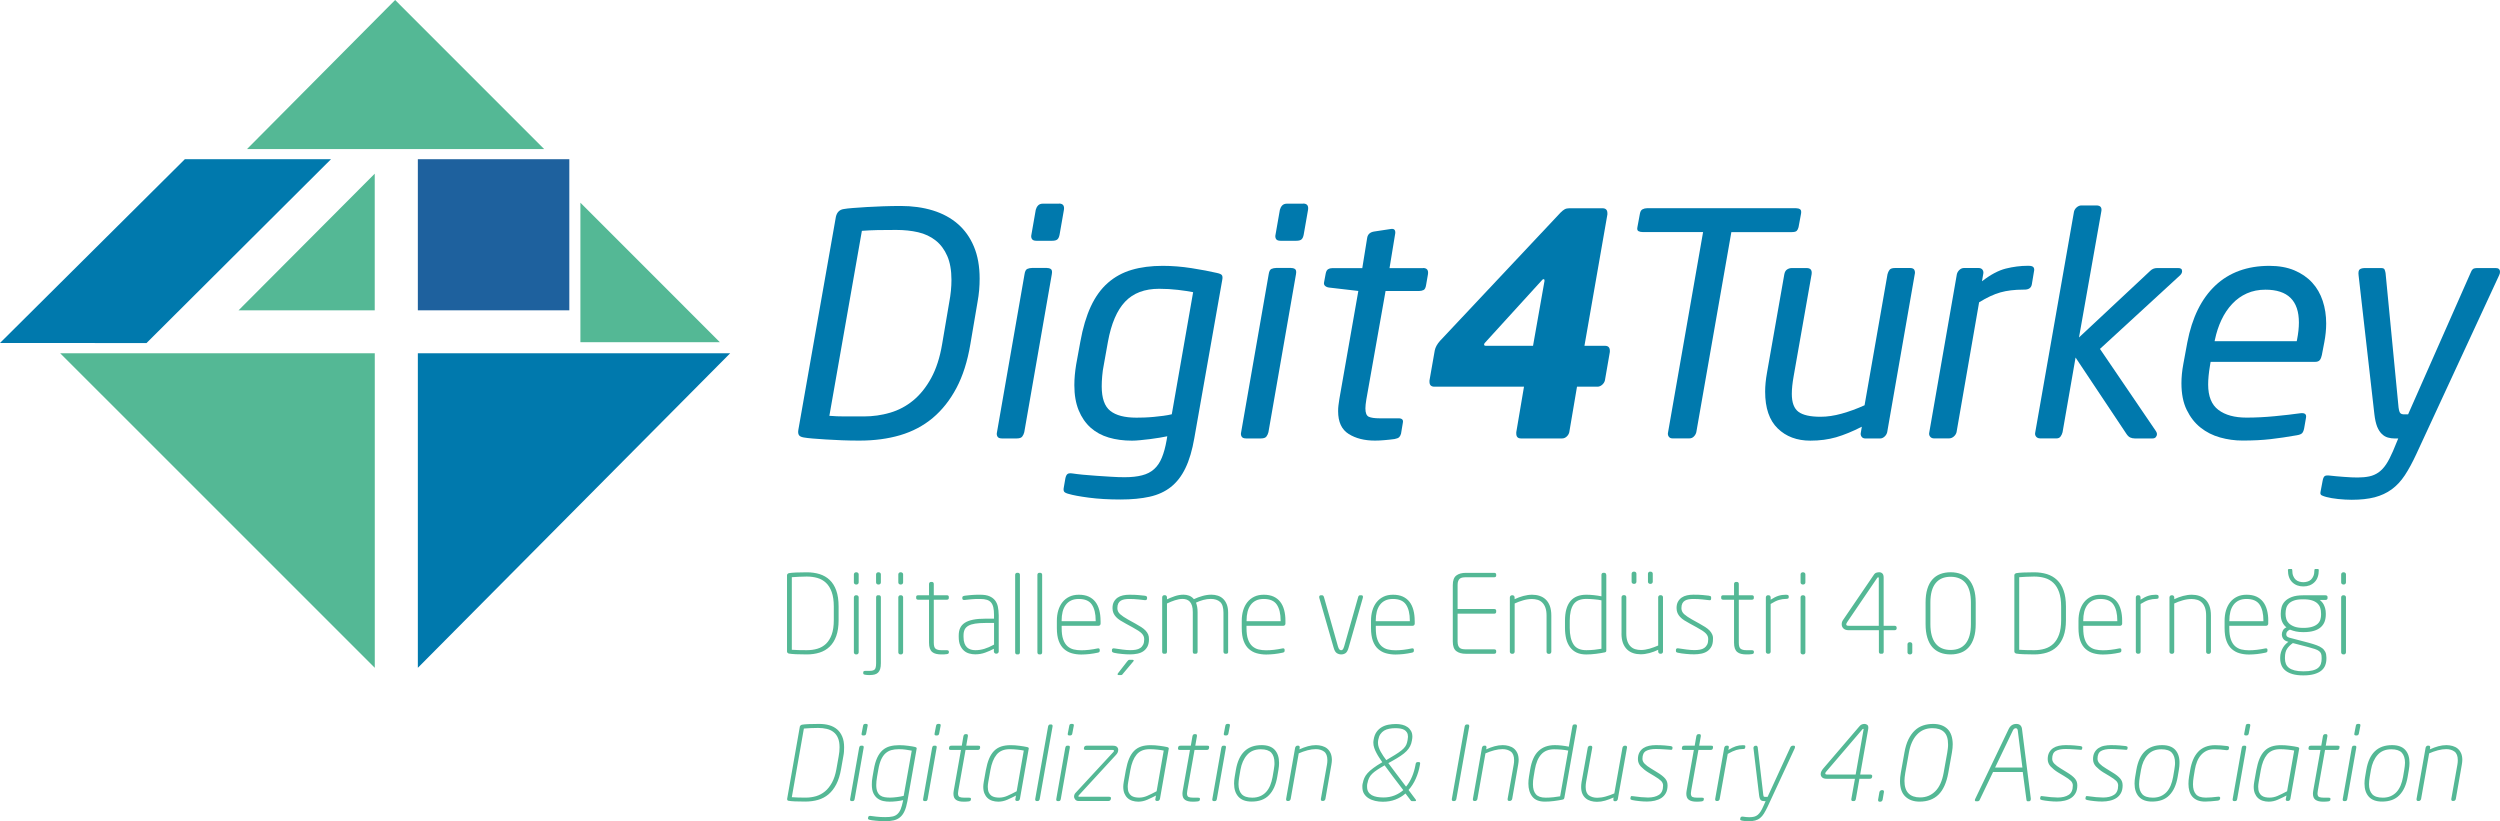
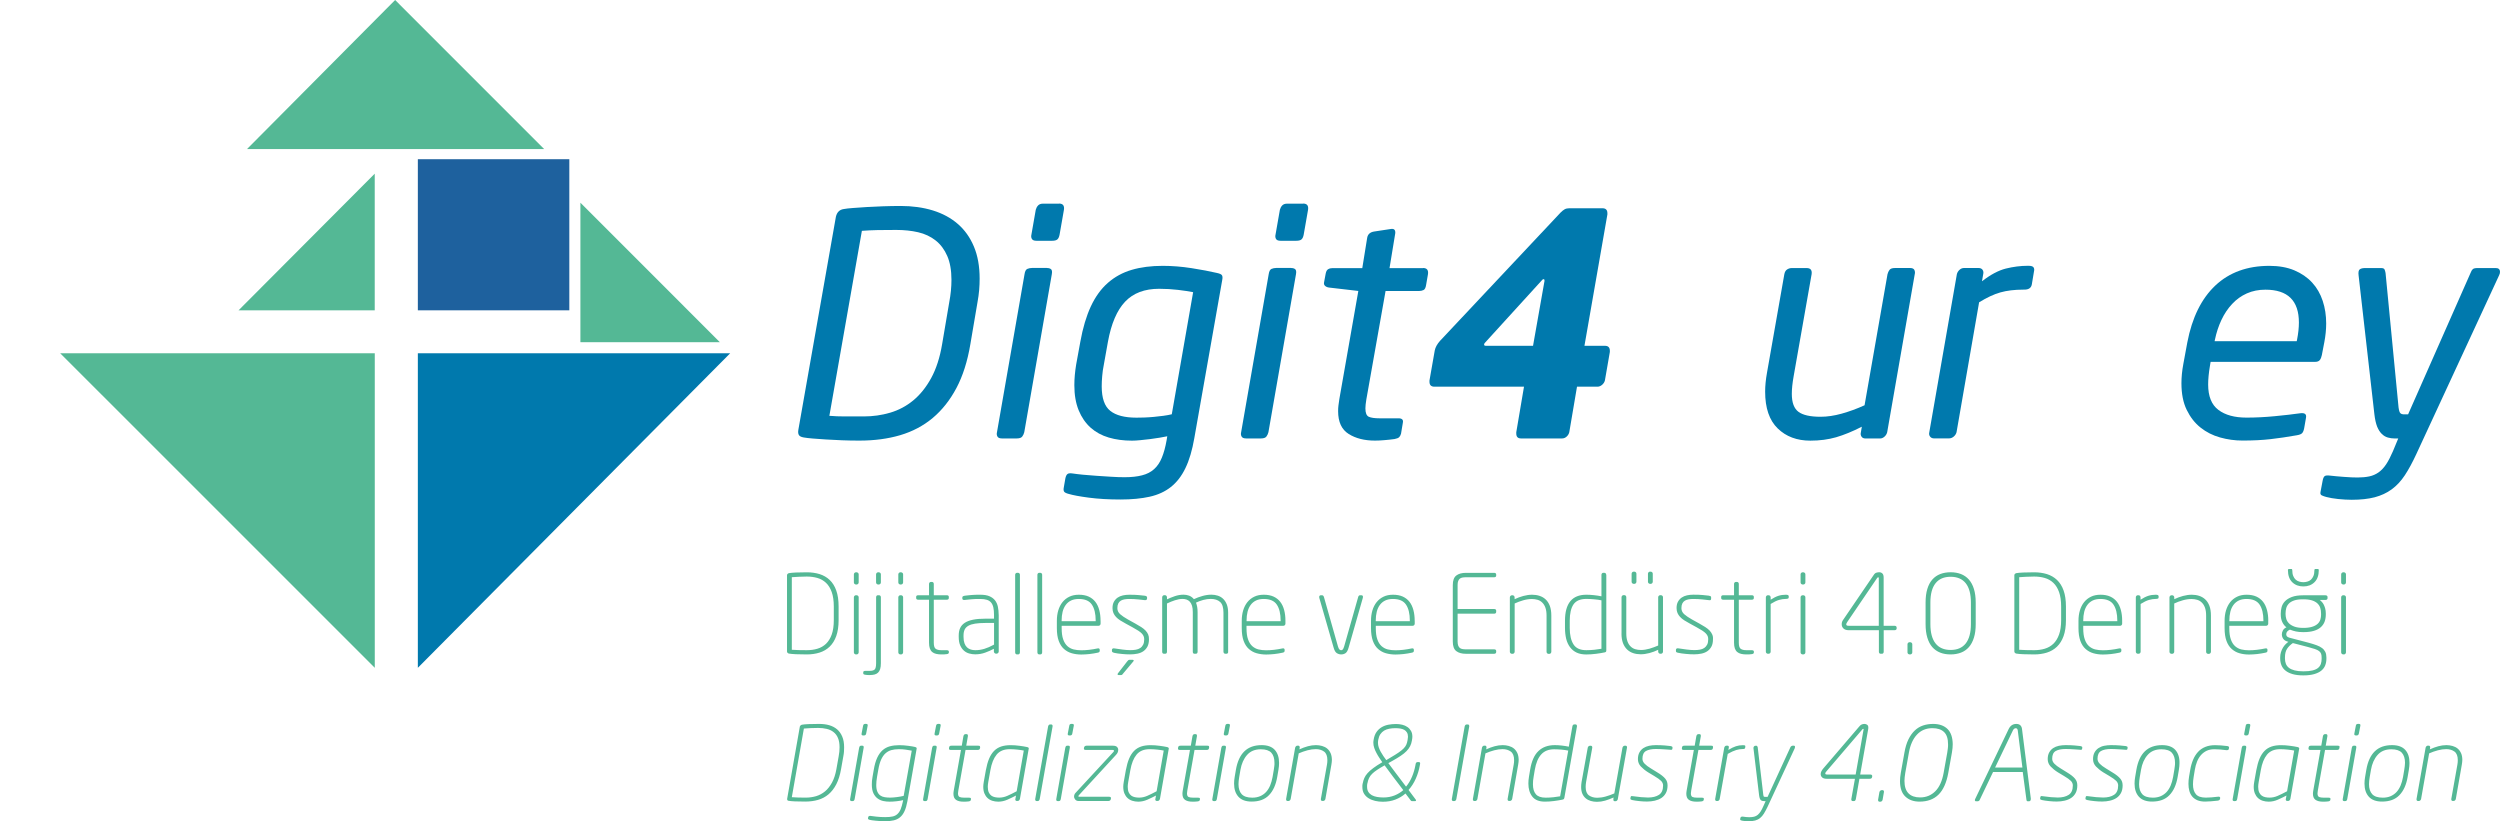
<svg xmlns="http://www.w3.org/2000/svg" version="1.1" id="Layer_1" x="0px" y="0px" viewBox="0 0 530.58 174.27" style="enable-background:new 0 0 530.58 174.27;" xml:space="preserve">
  <style type="text/css">
	.st0{fill:#1E619E;}
	.st1{fill:#0079AD;}
	.st2{fill:#54B895;}
</style>
  <rect x="88.68" y="33.79" class="st0" width="32.15" height="32.07" />
  <polygon class="st1" points="154.96,74.98 88.68,74.98 88.68,141.73 " />
  <polygon class="st2" points="12.78,74.98 79.54,74.98 79.54,141.73 " />
  <polygon class="st2" points="123.18,43.02 123.18,72.62 152.77,72.62 " />
  <polygon class="st2" points="79.53,65.86 79.53,36.86 50.63,65.86 " />
-   <polygon class="st1" points="31.09,72.81 70.25,33.79 39.23,33.79 0,72.79 " />
  <polygon class="st2" points="115.49,31.64 83.86,0 52.42,31.64 " />
  <path class="st1" d="M201.93,59.4c0-2.02-0.3-3.71-0.89-5.07c-0.59-1.36-1.41-2.46-2.46-3.29c-1.05-0.83-2.29-1.42-3.72-1.75  c-1.43-0.33-2.97-0.49-4.64-0.49c-1.54,0-2.86,0.01-3.98,0.03c-1.12,0.02-2.23,0.08-3.32,0.16l-6.9,39.26  c1.05,0.09,2.15,0.13,3.29,0.13h4.01c1.93,0,3.79-0.26,5.59-0.79c1.8-0.53,3.43-1.39,4.9-2.6c1.47-1.21,2.74-2.79,3.81-4.74  c1.07-1.95,1.85-4.36,2.33-7.21l1.51-8.89C201.78,62.47,201.93,60.89,201.93,59.4 M207.91,59.12c0,0.79-0.03,1.6-0.1,2.43  c-0.07,0.83-0.19,1.71-0.36,2.63l-1.51,8.88c-0.61,3.64-1.6,6.74-2.96,9.3c-1.36,2.56-3.04,4.68-5.03,6.35  c-2,1.67-4.3,2.88-6.9,3.65c-2.61,0.77-5.49,1.15-8.65,1.15c-1.27,0-2.51-0.02-3.72-0.07c-1.21-0.05-2.33-0.1-3.39-0.17  c-1.05-0.07-1.98-0.13-2.79-0.2c-0.81-0.07-1.46-0.14-1.94-0.23c-0.53-0.09-0.87-0.26-1.02-0.53c-0.15-0.26-0.19-0.63-0.1-1.12  l7.96-45.18c0.22-0.96,0.77-1.51,1.64-1.64c0.48-0.09,1.15-0.17,2.01-0.23c0.85-0.07,1.82-0.13,2.89-0.2  c1.07-0.07,2.23-0.12,3.45-0.16c1.23-0.04,2.48-0.07,3.75-0.07c2.5,0,4.78,0.32,6.84,0.95c2.06,0.64,3.83,1.59,5.29,2.86  c1.47,1.27,2.61,2.87,3.42,4.8C207.51,54.27,207.91,56.53,207.91,59.12" />
  <path class="st1" d="M224.75,43.2c0.83,0,1.18,0.44,1.05,1.32l-0.92,5.26c-0.09,0.48-0.24,0.82-0.46,1.02  c-0.22,0.2-0.59,0.3-1.12,0.3h-3.35c-0.48,0-0.8-0.13-0.95-0.39c-0.15-0.26-0.19-0.57-0.1-0.92l0.92-5.26  c0.09-0.35,0.25-0.66,0.49-0.92c0.24-0.26,0.6-0.39,1.09-0.39H224.75z M222.18,56.88c0.39,0,0.69,0.09,0.89,0.26  c0.2,0.18,0.25,0.53,0.16,1.05l-5.85,33.54c-0.09,0.35-0.23,0.66-0.43,0.92c-0.2,0.26-0.58,0.4-1.15,0.4h-3.16  c-0.48,0-0.8-0.13-0.95-0.4s-0.19-0.57-0.1-0.92l5.85-33.54c0.09-0.61,0.29-0.99,0.59-1.12c0.31-0.13,0.63-0.2,0.99-0.2H222.18z" />
  <path class="st1" d="M253.22,62.01c-0.88-0.17-1.95-0.34-3.22-0.49c-1.27-0.15-2.61-0.23-4.01-0.23c-3.07,0-5.47,0.91-7.2,2.73  c-1.73,1.82-2.95,4.66-3.65,8.51l-0.86,4.8c-0.18,0.88-0.3,1.71-0.36,2.5c-0.07,0.79-0.1,1.51-0.1,2.17c0,2.5,0.6,4.23,1.81,5.19  c1.21,0.97,3.06,1.45,5.56,1.45c0.44,0,0.99-0.01,1.64-0.03c0.66-0.02,1.32-0.07,2.01-0.13c0.68-0.07,1.36-0.14,2.04-0.23  c0.68-0.09,1.28-0.2,1.81-0.33L253.22,62.01z M229.28,72.53c0.53-2.94,1.27-5.43,2.23-7.5c0.96-2.06,2.17-3.73,3.62-5  c1.45-1.27,3.13-2.19,5.06-2.76c1.93-0.57,4.12-0.85,6.58-0.85c1.97,0,4.01,0.16,6.12,0.49c2.1,0.33,3.9,0.67,5.39,1.02  c0.61,0.13,0.98,0.31,1.08,0.53c0.11,0.22,0.12,0.55,0.03,0.99l-5.92,33.54c-0.44,2.54-1.06,4.66-1.88,6.35  c-0.81,1.69-1.84,3.02-3.09,4.01c-1.25,0.99-2.75,1.68-4.51,2.07c-1.75,0.39-3.81,0.59-6.18,0.59c-2.5,0-4.73-0.13-6.71-0.39  c-1.97-0.26-3.4-0.53-4.27-0.79c-0.53-0.13-0.86-0.3-0.99-0.49c-0.13-0.2-0.15-0.49-0.07-0.89l0.33-1.91  c0.09-0.44,0.23-0.75,0.43-0.92c0.2-0.18,0.58-0.22,1.15-0.13c0.57,0.09,1.29,0.17,2.17,0.26c0.88,0.09,1.83,0.16,2.86,0.23  c1.03,0.07,2.06,0.13,3.09,0.2c1.03,0.07,1.98,0.1,2.86,0.1c1.45,0,2.68-0.13,3.71-0.4c1.03-0.26,1.89-0.7,2.57-1.32  c0.68-0.61,1.23-1.42,1.64-2.43c0.42-1.01,0.76-2.26,1.02-3.75l0.13-0.79c-0.44,0.09-0.98,0.19-1.61,0.3  c-0.64,0.11-1.32,0.21-2.04,0.3c-0.72,0.09-1.42,0.16-2.1,0.23c-0.68,0.07-1.26,0.1-1.74,0.1c-1.8,0-3.44-0.22-4.93-0.66  c-1.49-0.44-2.77-1.14-3.85-2.1c-1.07-0.96-1.92-2.19-2.53-3.68c-0.61-1.49-0.92-3.26-0.92-5.33c0-1.36,0.13-2.83,0.39-4.41  L229.28,72.53z" />
  <path class="st1" d="M276.56,43.2c0.83,0,1.18,0.44,1.05,1.32l-0.92,5.26c-0.09,0.48-0.24,0.82-0.46,1.02  c-0.22,0.2-0.59,0.3-1.12,0.3h-3.35c-0.48,0-0.8-0.13-0.95-0.39c-0.15-0.26-0.19-0.57-0.1-0.92l0.92-5.26  c0.09-0.35,0.25-0.66,0.49-0.92c0.24-0.26,0.6-0.39,1.09-0.39H276.56z M274,56.88c0.39,0,0.69,0.09,0.89,0.26  c0.2,0.18,0.25,0.53,0.16,1.05l-5.85,33.54c-0.09,0.35-0.23,0.66-0.43,0.92c-0.2,0.26-0.58,0.4-1.15,0.4h-3.16  c-0.48,0-0.8-0.13-0.95-0.4s-0.19-0.57-0.1-0.92l5.85-33.54c0.09-0.61,0.29-0.99,0.59-1.12c0.31-0.13,0.63-0.2,0.99-0.2H274z" />
  <path class="st1" d="M302.01,56.88c0.83,0,1.18,0.44,1.05,1.32l-0.39,2.24c-0.09,0.61-0.27,0.99-0.56,1.12  c-0.29,0.13-0.6,0.2-0.95,0.2h-7.1l-4.08,23.02c-0.13,0.79-0.2,1.42-0.2,1.9c0,0.96,0.24,1.55,0.72,1.77  c0.48,0.22,1.25,0.33,2.3,0.33h4.01c0.74,0,1.05,0.31,0.92,0.93l-0.39,2.34c-0.09,0.31-0.22,0.56-0.39,0.73  c-0.18,0.18-0.51,0.31-0.99,0.4c-0.66,0.09-1.36,0.17-2.11,0.23c-0.74,0.07-1.42,0.1-2.04,0.1c-2.23,0-4.09-0.47-5.58-1.41  c-1.5-0.94-2.24-2.55-2.24-4.83c0-0.44,0.02-0.84,0.07-1.22c0.04-0.37,0.11-0.82,0.19-1.35l4.03-22.95l-6.2-0.72  c-0.35-0.04-0.64-0.16-0.86-0.36c-0.22-0.2-0.29-0.47-0.2-0.82l0.33-1.77c0.09-0.48,0.26-0.8,0.53-0.95  c0.26-0.15,0.57-0.23,0.92-0.23h6.32l1.04-6.44c0.13-0.74,0.61-1.18,1.45-1.32l3.48-0.53c0.48-0.09,0.79-0.01,0.92,0.23  c0.13,0.24,0.15,0.54,0.07,0.89l-1.18,7.17H302.01z" />
  <path class="st1" d="M327.79,59.51c0-0.18-0.07-0.26-0.2-0.26c-0.09,0-0.18,0.04-0.26,0.13l-12.16,13.35  c-0.13,0.13-0.2,0.26-0.2,0.4c0,0.18,0.13,0.26,0.4,0.26h9.99l2.43-13.74V59.51z M341.66,74.7l-1.05,6.05  c-0.09,0.35-0.29,0.66-0.59,0.92c-0.31,0.26-0.64,0.4-0.99,0.4h-4.34l-1.64,9.67c-0.09,0.35-0.27,0.66-0.56,0.92  c-0.29,0.26-0.6,0.39-0.95,0.39h-8.75c-0.66,0-0.99-0.35-0.99-1.05v-0.26l1.64-9.67h-19.01c-0.7,0-1.05-0.35-1.05-1.05v-0.26  l1.12-6.38c0.13-0.66,0.5-1.34,1.12-2.04l25.58-27.22c0.31-0.31,0.59-0.54,0.86-0.69c0.26-0.15,0.59-0.23,0.99-0.23h7.04  c0.7,0,1.05,0.35,1.05,1.05v0.26l-4.87,27.88h4.34c0.7,0,1.05,0.35,1.05,1.05V74.7z" />
-   <path class="st1" d="M360.01,91.73c-0.09,0.35-0.26,0.66-0.53,0.92c-0.26,0.26-0.57,0.39-0.92,0.39h-3.62  c-0.35,0-0.61-0.13-0.79-0.39c-0.17-0.26-0.22-0.57-0.13-0.92l7.43-42.48h-12.82c-0.35,0-0.65-0.06-0.89-0.19  c-0.24-0.13-0.32-0.41-0.23-0.84l0.53-2.86c0.09-0.48,0.27-0.79,0.56-0.94c0.29-0.15,0.6-0.23,0.95-0.23h31.63  c0.35,0,0.64,0.08,0.86,0.23c0.22,0.15,0.28,0.47,0.2,0.94l-0.53,2.86c-0.09,0.35-0.22,0.61-0.39,0.78  c-0.18,0.17-0.53,0.26-1.05,0.26h-12.82L360.01,91.73z" />
  <path class="st1" d="M405.38,56.88c0.48,0,0.79,0.14,0.92,0.43c0.13,0.29,0.15,0.58,0.07,0.89l-5.85,33.54  c-0.09,0.35-0.27,0.66-0.56,0.92c-0.29,0.26-0.6,0.4-0.95,0.4h-3.09c-0.39,0-0.68-0.13-0.85-0.4c-0.18-0.26-0.22-0.57-0.13-0.92  l0.2-1.18c-1.97,1.01-3.79,1.75-5.46,2.24c-1.67,0.48-3.48,0.72-5.46,0.72c-2.85,0-5.16-0.86-6.94-2.6  c-1.78-1.73-2.66-4.33-2.66-7.79c0-1.23,0.13-2.56,0.39-4.01l3.68-20.91c0.09-0.48,0.28-0.82,0.59-1.02c0.31-0.2,0.63-0.3,0.99-0.3  h3.16c0.83,0,1.18,0.44,1.05,1.32l-3.81,21.63c-0.26,1.45-0.39,2.7-0.39,3.75c0,1.84,0.47,3.11,1.41,3.81  c0.94,0.7,2.51,1.05,4.7,1.05c1.4,0,2.89-0.22,4.47-0.66c1.58-0.44,3.2-1.03,4.86-1.78l4.87-27.82c0.09-0.35,0.23-0.66,0.43-0.92  c0.2-0.26,0.58-0.39,1.15-0.39H405.38z" />
  <path class="st1" d="M415.24,91.73c-0.09,0.35-0.29,0.66-0.59,0.92c-0.31,0.26-0.64,0.39-0.99,0.39h-3.22  c-0.35,0-0.62-0.13-0.82-0.39c-0.2-0.26-0.25-0.57-0.16-0.92l5.85-33.54c0.09-0.35,0.27-0.66,0.56-0.92  c0.28-0.26,0.6-0.39,0.95-0.39h3.09c0.4,0,0.68,0.13,0.86,0.39c0.17,0.26,0.22,0.57,0.13,0.92l-0.26,1.51c1.8-1.4,3.48-2.3,5.06-2.7  c1.58-0.39,3.13-0.59,4.67-0.59h0.13c0.57,0,0.93,0.11,1.08,0.33c0.15,0.22,0.19,0.5,0.1,0.85l-0.46,2.76  c-0.13,0.75-0.66,1.12-1.58,1.12h-0.2c-1.89,0-3.52,0.2-4.9,0.59c-1.38,0.39-2.88,1.1-4.51,2.1L415.24,91.73z" />
-   <path class="st1" d="M463.11,57.54c0,0.31-0.13,0.59-0.4,0.86l-17.03,15.65l11.9,17.49c0.13,0.22,0.2,0.42,0.2,0.59  c0,0.22-0.08,0.43-0.23,0.62c-0.15,0.2-0.39,0.3-0.69,0.3h-3.81c-0.35,0-0.67-0.07-0.95-0.2c-0.29-0.13-0.56-0.39-0.82-0.79  l-10.78-16.18l-2.76,15.85c-0.09,0.35-0.23,0.66-0.43,0.92c-0.2,0.26-0.47,0.39-0.82,0.39H433c-0.39,0-0.69-0.13-0.89-0.39  c-0.2-0.26-0.25-0.57-0.16-0.92l8.22-46.82c0.09-0.35,0.28-0.66,0.59-0.92c0.31-0.26,0.64-0.39,0.99-0.39h3.16  c0.88,0,1.23,0.44,1.05,1.32l-4.73,26.7l15.12-14.14c0.39-0.39,0.88-0.59,1.45-0.59h4.47C462.83,56.88,463.11,57.1,463.11,57.54" />
  <path class="st1" d="M487.9,68.45c0-4.65-2.37-6.97-7.1-6.97c-1.45,0-2.76,0.26-3.95,0.79c-1.18,0.53-2.22,1.27-3.12,2.24  c-0.9,0.96-1.66,2.09-2.27,3.39c-0.61,1.29-1.07,2.69-1.38,4.18l-0.07,0.33h17.43l0.07-0.33C487.77,70.76,487.9,69.55,487.9,68.45   M493.69,68.65c0,1.27-0.13,2.59-0.39,3.95l-0.53,2.76c-0.09,0.44-0.23,0.79-0.43,1.05c-0.2,0.26-0.54,0.39-1.02,0.39h-22.16  l-0.13,0.79c-0.26,1.54-0.39,2.87-0.39,4.01c0,2.5,0.72,4.3,2.17,5.39c1.45,1.1,3.44,1.64,5.98,1.64c1.93,0,3.92-0.1,5.98-0.3  c2.06-0.2,3.86-0.4,5.39-0.62c0.97-0.13,1.38,0.18,1.25,0.92l-0.39,2.24c-0.09,0.48-0.23,0.83-0.43,1.05  c-0.2,0.22-0.58,0.37-1.15,0.46c-1.97,0.35-3.83,0.62-5.56,0.82c-1.73,0.2-3.72,0.3-5.95,0.3c-1.62,0-3.21-0.22-4.77-0.66  c-1.56-0.44-2.94-1.14-4.14-2.1c-1.21-0.96-2.18-2.21-2.93-3.75c-0.75-1.53-1.12-3.42-1.12-5.65c0-1.27,0.13-2.63,0.4-4.08l0.85-4.6  c1.01-5.26,2.99-9.28,5.95-12.07c2.96-2.78,6.78-4.17,11.47-4.17c2.02,0,3.78,0.32,5.29,0.95c1.51,0.64,2.77,1.5,3.78,2.6  c1.01,1.1,1.75,2.39,2.24,3.88C493.45,65.34,493.69,66.94,493.69,68.65" />
  <path class="st1" d="M530.58,57.73c0,0.22-0.07,0.46-0.2,0.72l-17.54,37.88c-0.83,1.8-1.65,3.31-2.46,4.54  c-0.81,1.23-1.74,2.22-2.79,2.99c-1.05,0.77-2.26,1.32-3.61,1.68c-1.36,0.35-2.98,0.53-4.86,0.53c-0.92,0-1.88-0.06-2.89-0.16  c-1.01-0.11-1.84-0.25-2.5-0.43c-0.35-0.09-0.67-0.2-0.95-0.33c-0.28-0.13-0.38-0.37-0.3-0.72l0.46-2.43  c0.09-0.48,0.23-0.8,0.43-0.95c0.2-0.15,0.6-0.19,1.22-0.1c0.35,0.04,0.78,0.09,1.28,0.13c0.5,0.04,1.03,0.09,1.58,0.13  c0.55,0.04,1.08,0.08,1.61,0.1c0.53,0.02,0.96,0.03,1.31,0.03c0.92,0,1.74-0.08,2.46-0.23c0.72-0.15,1.38-0.44,1.97-0.85  c0.59-0.42,1.13-0.99,1.61-1.71c0.48-0.72,0.96-1.66,1.45-2.79l1.12-2.7h-0.72c-0.53,0-1.02-0.07-1.48-0.2  c-0.46-0.13-0.89-0.38-1.28-0.76c-0.39-0.37-0.72-0.89-0.99-1.54c-0.26-0.66-0.46-1.53-0.59-2.63l-3.35-29.46  c-0.09-0.7,0-1.14,0.26-1.32c0.26-0.18,0.63-0.26,1.12-0.26h3.42c0.39,0,0.63,0.11,0.72,0.33c0.09,0.22,0.15,0.46,0.2,0.72  l2.76,28.54c0.09,0.66,0.22,1.06,0.39,1.22c0.17,0.15,0.37,0.23,0.59,0.23h1.05l13.27-30.05c0.13-0.35,0.28-0.6,0.46-0.76  c0.17-0.15,0.5-0.23,0.98-0.23h3.88C530.27,56.88,530.58,57.16,530.58,57.73" />
  <path class="st2" d="M522.31,159.83c-0.18-0.39-0.42-0.71-0.72-0.96s-0.66-0.43-1.08-0.55c-0.42-0.12-0.85-0.18-1.3-0.18  c-0.57,0-1.15,0.08-1.73,0.24c-0.58,0.16-1.18,0.38-1.79,0.66l0.07-0.35v-0.11c0-0.09-0.03-0.16-0.08-0.23  c-0.05-0.07-0.13-0.1-0.23-0.1h-0.18c-0.12,0-0.22,0.04-0.31,0.13c-0.09,0.09-0.15,0.19-0.17,0.31l-1.93,10.89v0.07  c0,0.23,0.12,0.35,0.35,0.35h0.13c0.12,0,0.22-0.04,0.31-0.12c0.09-0.08,0.15-0.18,0.18-0.3l1.71-9.69c0.6-0.26,1.21-0.48,1.85-0.65  c0.64-0.17,1.23-0.25,1.78-0.25c0.7,0,1.28,0.18,1.75,0.52c0.47,0.35,0.7,0.96,0.7,1.82c0,0.16-0.01,0.32-0.02,0.48  c-0.02,0.16-0.04,0.33-0.07,0.5l-1.29,7.26v0.07c0,0.23,0.11,0.35,0.33,0.35h0.15c0.12,0,0.22-0.04,0.31-0.12  c0.09-0.08,0.15-0.18,0.17-0.3l1.27-7.26c0.07-0.41,0.11-0.76,0.11-1.05C522.58,160.71,522.49,160.23,522.31,159.83 M510.37,162.59  c-0.03,0.25-0.07,0.51-0.11,0.79l-0.26,1.53c-0.12,0.66-0.29,1.25-0.51,1.79c-0.23,0.54-0.51,1-0.86,1.38s-0.77,0.68-1.25,0.89  s-1.04,0.32-1.67,0.32c-1.05,0-1.8-0.25-2.25-0.74c-0.45-0.49-0.68-1.2-0.68-2.12c0-0.23,0.01-0.47,0.04-0.72  c0.03-0.25,0.07-0.51,0.11-0.79l0.26-1.53c0.23-1.31,0.7-2.37,1.41-3.17c0.71-0.8,1.68-1.2,2.91-1.2c1.05,0,1.79,0.25,2.24,0.74  c0.44,0.49,0.67,1.2,0.67,2.12C510.42,162.1,510.4,162.34,510.37,162.59 M510.47,159.15c-0.61-0.67-1.54-1.01-2.8-1.01  c-1.55,0-2.77,0.44-3.67,1.32c-0.9,0.88-1.49,2.18-1.79,3.9l-0.26,1.53c-0.09,0.51-0.13,0.98-0.13,1.4c0,1.2,0.31,2.13,0.93,2.81  c0.62,0.68,1.55,1.02,2.8,1.02c1.58,0,2.81-0.45,3.68-1.36c0.88-0.9,1.46-2.19,1.75-3.87l0.26-1.53c0.09-0.52,0.13-1.01,0.13-1.44  C511.38,160.75,511.08,159.83,510.47,159.15 M499.57,158.26c-0.16,0-0.27,0.04-0.32,0.12c-0.05,0.08-0.09,0.18-0.12,0.3l-1.93,10.92  c-0.04,0.28,0.07,0.42,0.35,0.42h0.13c0.17,0,0.29-0.04,0.35-0.12c0.06-0.08,0.1-0.18,0.13-0.3l1.92-10.92  c0.04-0.28-0.05-0.42-0.28-0.42H499.57z M500.14,156.09c0.12,0,0.22-0.03,0.31-0.09c0.09-0.06,0.15-0.17,0.18-0.33l0.31-1.62  c0.07-0.28-0.04-0.42-0.35-0.42h-0.13c-0.12,0-0.22,0.03-0.31,0.08c-0.09,0.05-0.15,0.16-0.17,0.34l-0.31,1.62  c-0.03,0.13-0.02,0.23,0.03,0.31c0.05,0.07,0.16,0.11,0.32,0.11H500.14z M496.53,158.52c0-0.12-0.03-0.19-0.1-0.22  c-0.07-0.03-0.15-0.04-0.25-0.04h-2.58l0.35-2.03v-0.11c0-0.2-0.1-0.31-0.28-0.31h-0.24c-0.12,0-0.21,0.04-0.28,0.12  c-0.07,0.08-0.12,0.18-0.15,0.3l-0.35,2.03h-2.19c-0.12,0-0.22,0.02-0.31,0.06c-0.09,0.04-0.15,0.12-0.17,0.25l-0.04,0.22v0.09  c0,0.19,0.12,0.28,0.35,0.28h2.19l-1.53,8.62c-0.04,0.25-0.07,0.47-0.07,0.68c0,0.61,0.19,1.05,0.56,1.3  c0.37,0.25,0.89,0.38,1.56,0.38c0.19,0,0.39,0,0.59-0.01s0.39-0.02,0.55-0.05c0.16-0.03,0.27-0.07,0.33-0.13  c0.06-0.06,0.1-0.13,0.11-0.22l0.02-0.13v-0.07c0-0.1-0.04-0.17-0.12-0.2c-0.08-0.03-0.17-0.04-0.27-0.04h-1.05  c-0.41,0-0.73-0.05-0.96-0.14c-0.23-0.1-0.35-0.35-0.35-0.78c0-0.15,0.02-0.34,0.07-0.59l1.53-8.62H496c0.28,0,0.44-0.11,0.48-0.33  l0.04-0.22V158.52z M485.39,167.93c-0.79,0.42-1.46,0.75-2.02,0.99c-0.56,0.24-1.12,0.36-1.67,0.36c-0.32,0-0.63-0.03-0.92-0.09  c-0.29-0.06-0.55-0.17-0.78-0.34c-0.23-0.17-0.4-0.4-0.54-0.7c-0.13-0.3-0.2-0.69-0.2-1.17c0-0.29,0.04-0.64,0.11-1.05l0.44-2.47  c0.25-1.43,0.69-2.53,1.32-3.3c0.63-0.77,1.56-1.16,2.79-1.16c0.52,0,1.06,0.03,1.6,0.09c0.54,0.06,1,0.12,1.38,0.2L485.39,167.93z   M487.67,158.56c-0.47-0.1-1.02-0.2-1.67-0.28c-0.65-0.09-1.29-0.13-1.91-0.13c-0.76,0-1.43,0.1-2,0.29  c-0.58,0.2-1.08,0.51-1.5,0.94c-0.42,0.43-0.77,0.98-1.05,1.65c-0.28,0.67-0.5,1.48-0.68,2.43l-0.44,2.47  c-0.07,0.41-0.11,0.76-0.11,1.05c0,0.54,0.08,1.01,0.24,1.4c0.16,0.39,0.38,0.72,0.67,0.99c0.28,0.26,0.62,0.46,1.01,0.58  c0.39,0.12,0.81,0.19,1.26,0.19c0.66,0,1.3-0.14,1.94-0.42c0.63-0.28,1.24-0.57,1.83-0.88l-0.13,0.72c0,0.01,0,0.03-0.01,0.04  c-0.01,0.02-0.01,0.03-0.01,0.04c0,0.23,0.11,0.35,0.33,0.35h0.17c0.12,0,0.22-0.04,0.31-0.13c0.09-0.09,0.14-0.19,0.17-0.31  l1.86-10.59c0-0.03,0-0.05,0.01-0.08c0.01-0.02,0.01-0.05,0.01-0.08C487.95,158.7,487.86,158.61,487.67,158.56 M476.21,158.26  c-0.16,0-0.27,0.04-0.32,0.12c-0.05,0.08-0.09,0.18-0.12,0.3l-1.93,10.92c-0.04,0.28,0.07,0.42,0.35,0.42h0.13  c0.17,0,0.29-0.04,0.35-0.12c0.06-0.08,0.1-0.18,0.13-0.3l1.92-10.92c0.04-0.28-0.05-0.42-0.28-0.42H476.21z M476.77,156.09  c0.12,0,0.22-0.03,0.31-0.09c0.09-0.06,0.15-0.17,0.18-0.33l0.31-1.62c0.07-0.28-0.04-0.42-0.35-0.42h-0.13  c-0.12,0-0.22,0.03-0.31,0.08c-0.09,0.05-0.15,0.16-0.17,0.34l-0.31,1.62c-0.03,0.13-0.02,0.23,0.03,0.31  c0.05,0.07,0.16,0.11,0.32,0.11H476.77z M473.08,158.7v-0.07c0-0.15-0.12-0.24-0.35-0.29c-0.45-0.06-0.91-0.1-1.38-0.14  c-0.47-0.04-0.88-0.05-1.23-0.05c-0.79,0-1.48,0.12-2.09,0.37s-1.12,0.6-1.54,1.06c-0.42,0.46-0.77,1.01-1.04,1.65  s-0.48,1.36-0.61,2.14l-0.25,1.46c-0.09,0.53-0.13,1.04-0.13,1.53c0,0.55,0.07,1.06,0.2,1.53c0.13,0.47,0.35,0.86,0.63,1.19  c0.29,0.33,0.65,0.58,1.1,0.77c0.45,0.18,0.98,0.27,1.61,0.27c0.35,0,0.77-0.02,1.26-0.06c0.49-0.04,0.97-0.08,1.43-0.14  c0.16-0.03,0.27-0.07,0.34-0.13c0.07-0.06,0.11-0.15,0.14-0.26l0.02-0.15v-0.02v-0.04c0-0.16-0.11-0.24-0.33-0.24h-0.07h-0.02  c-1.05,0.13-1.92,0.2-2.62,0.2c-0.99,0-1.7-0.24-2.11-0.73c-0.42-0.49-0.62-1.19-0.62-2.11c0-0.25,0.01-0.5,0.04-0.76  c0.03-0.26,0.07-0.54,0.11-0.83l0.24-1.46c0.1-0.63,0.26-1.21,0.47-1.74c0.21-0.53,0.49-1,0.83-1.39c0.34-0.39,0.75-0.7,1.21-0.92  c0.47-0.22,1.01-0.33,1.64-0.33c0.7,0,1.55,0.07,2.56,0.2h0.02h0.07c0.12,0,0.22-0.02,0.29-0.07c0.08-0.04,0.13-0.12,0.14-0.24  l0.02-0.15V158.7z M461.57,162.59c-0.03,0.25-0.07,0.51-0.11,0.79l-0.26,1.53c-0.12,0.66-0.29,1.25-0.51,1.79  c-0.23,0.54-0.51,1-0.86,1.38s-0.77,0.68-1.25,0.89c-0.49,0.21-1.04,0.32-1.67,0.32c-1.05,0-1.8-0.25-2.25-0.74  c-0.45-0.49-0.68-1.2-0.68-2.12c0-0.23,0.01-0.47,0.04-0.72s0.07-0.51,0.11-0.79l0.26-1.53c0.23-1.31,0.7-2.37,1.41-3.17  c0.7-0.8,1.68-1.2,2.91-1.2c1.05,0,1.79,0.25,2.23,0.74c0.44,0.49,0.67,1.2,0.67,2.12C461.62,162.1,461.6,162.34,461.57,162.59   M461.67,159.15c-0.61-0.67-1.54-1.01-2.8-1.01c-1.55,0-2.77,0.44-3.67,1.32c-0.9,0.88-1.49,2.18-1.79,3.9l-0.26,1.53  c-0.09,0.51-0.13,0.98-0.13,1.4c0,1.2,0.31,2.13,0.93,2.81c0.62,0.68,1.55,1.02,2.79,1.02c1.58,0,2.81-0.45,3.68-1.36  c0.88-0.9,1.46-2.19,1.75-3.87l0.26-1.53c0.09-0.52,0.13-1.01,0.13-1.44C462.58,160.75,462.27,159.83,461.67,159.15 M451.55,158.67  c0-0.12-0.04-0.2-0.12-0.24c-0.08-0.04-0.17-0.07-0.27-0.09c-0.36-0.04-0.78-0.09-1.26-0.13c-0.47-0.04-1.11-0.07-1.89-0.07  c-0.5,0-0.97,0.05-1.43,0.14s-0.86,0.26-1.21,0.49c-0.35,0.23-0.63,0.54-0.84,0.92c-0.21,0.38-0.32,0.85-0.32,1.42  c0,0.6,0.21,1.12,0.62,1.56c0.42,0.44,0.93,0.86,1.54,1.24l1.27,0.76c0.71,0.42,1.21,0.78,1.49,1.06c0.28,0.29,0.41,0.61,0.41,0.97  c0,0.95-0.29,1.61-0.88,1.99c-0.58,0.38-1.36,0.57-2.32,0.57c-0.39,0-0.88-0.03-1.47-0.08c-0.58-0.05-1.17-0.12-1.77-0.21  c-0.06-0.01-0.12-0.02-0.2-0.02s-0.13,0.01-0.16,0.04c-0.04,0.03-0.07,0.1-0.1,0.22l-0.04,0.24v0.04c0,0.12,0.05,0.19,0.14,0.22  c0.09,0.03,0.19,0.06,0.27,0.09c0.19,0.04,0.42,0.08,0.68,0.12c0.26,0.04,0.54,0.07,0.82,0.1c0.28,0.03,0.57,0.05,0.85,0.07  c0.28,0.01,0.54,0.02,0.78,0.02c0.57,0,1.11-0.06,1.64-0.18c0.53-0.12,0.99-0.31,1.39-0.57c0.4-0.26,0.72-0.61,0.96-1.05  c0.24-0.44,0.36-0.98,0.36-1.62c0-0.28-0.04-0.53-0.11-0.76c-0.07-0.23-0.2-0.44-0.37-0.66c-0.17-0.21-0.4-0.43-0.69-0.66  c-0.28-0.23-0.64-0.47-1.08-0.73l-1.31-0.81c-0.55-0.33-0.99-0.66-1.3-0.98c-0.31-0.32-0.47-0.67-0.47-1.05  c0-0.82,0.25-1.37,0.74-1.65c0.49-0.28,1.2-0.43,2.1-0.43c0.28,0,0.57,0.01,0.86,0.02c0.3,0.01,0.59,0.03,0.86,0.05  c0.28,0.02,0.53,0.04,0.76,0.05c0.23,0.01,0.4,0.03,0.54,0.04c0.01,0,0.04,0,0.09,0.01s0.07,0.01,0.09,0.01  c0.12,0,0.2-0.02,0.24-0.06c0.04-0.04,0.07-0.12,0.09-0.25l0.02-0.18V158.67z M441.93,158.67c0-0.12-0.04-0.2-0.12-0.24  c-0.08-0.04-0.17-0.07-0.27-0.09c-0.36-0.04-0.78-0.09-1.26-0.13c-0.47-0.04-1.1-0.07-1.89-0.07c-0.5,0-0.97,0.05-1.43,0.14  c-0.46,0.1-0.86,0.26-1.21,0.49c-0.35,0.23-0.63,0.54-0.84,0.92s-0.32,0.85-0.32,1.42c0,0.6,0.21,1.12,0.62,1.56  c0.42,0.44,0.93,0.86,1.54,1.24l1.27,0.76c0.72,0.42,1.21,0.78,1.49,1.06c0.28,0.29,0.41,0.61,0.41,0.97c0,0.95-0.29,1.61-0.88,1.99  c-0.58,0.38-1.36,0.57-2.32,0.57c-0.39,0-0.88-0.03-1.47-0.08c-0.58-0.05-1.17-0.12-1.77-0.21c-0.06-0.01-0.12-0.02-0.2-0.02  s-0.13,0.01-0.16,0.04c-0.04,0.03-0.07,0.1-0.1,0.22l-0.04,0.24v0.04c0,0.12,0.05,0.19,0.14,0.22c0.09,0.03,0.19,0.06,0.27,0.09  c0.19,0.04,0.41,0.08,0.68,0.12c0.26,0.04,0.54,0.07,0.82,0.1c0.28,0.03,0.57,0.05,0.85,0.07c0.28,0.01,0.54,0.02,0.78,0.02  c0.57,0,1.11-0.06,1.64-0.18c0.53-0.12,0.99-0.31,1.39-0.57c0.4-0.26,0.72-0.61,0.96-1.05c0.24-0.44,0.36-0.98,0.36-1.62  c0-0.28-0.04-0.53-0.11-0.76c-0.07-0.23-0.2-0.44-0.37-0.66c-0.17-0.21-0.4-0.43-0.69-0.66c-0.29-0.23-0.65-0.47-1.08-0.73  l-1.31-0.81c-0.55-0.33-0.99-0.66-1.3-0.98c-0.31-0.32-0.47-0.67-0.47-1.05c0-0.82,0.25-1.37,0.74-1.65c0.5-0.28,1.2-0.43,2.1-0.43  c0.28,0,0.57,0.01,0.86,0.02c0.3,0.01,0.59,0.03,0.86,0.05c0.28,0.02,0.53,0.04,0.76,0.05c0.23,0.01,0.4,0.03,0.54,0.04  c0.01,0,0.04,0,0.09,0.01c0.04,0.01,0.07,0.01,0.09,0.01c0.12,0,0.2-0.02,0.24-0.06c0.04-0.04,0.07-0.12,0.09-0.25l0.02-0.18V158.67  z M429.22,162.9h-5.8l3.81-7.94c0.06-0.12,0.14-0.21,0.24-0.29s0.22-0.12,0.35-0.12c0.12,0,0.21,0.04,0.28,0.13  c0.07,0.09,0.12,0.19,0.13,0.31L429.22,162.9z M431.01,169.52l-1.88-14.83c-0.04-0.34-0.17-0.59-0.37-0.78  c-0.2-0.18-0.48-0.27-0.83-0.27c-0.73,0-1.27,0.36-1.62,1.07l-7.09,14.81c-0.03,0.06-0.05,0.11-0.07,0.15  c-0.01,0.04-0.02,0.09-0.02,0.13c0,0.18,0.1,0.26,0.28,0.26h0.33c0.07,0,0.15-0.03,0.24-0.09c0.09-0.06,0.15-0.12,0.17-0.2  l2.84-5.93h6.3l0.79,5.93c0.03,0.19,0.12,0.29,0.28,0.29h0.22c0.15,0,0.25-0.04,0.32-0.13c0.07-0.09,0.1-0.2,0.1-0.33V169.52z   M413.4,158.79c-0.03,0.29-0.07,0.6-0.13,0.94l-0.77,4.3c-0.31,1.73-0.9,3.03-1.77,3.9s-1.95,1.31-3.22,1.31  c-1.08,0-1.9-0.29-2.47-0.87c-0.57-0.58-0.85-1.46-0.85-2.64c0-0.46,0.06-1.03,0.17-1.7l0.77-4.3c0.29-1.64,0.86-2.92,1.72-3.83  c0.85-0.91,1.94-1.36,3.27-1.36c1.08,0,1.9,0.27,2.47,0.82c0.57,0.55,0.85,1.41,0.85,2.61C413.45,158.22,413.43,158.5,413.4,158.79   M413.32,154.71c-0.73-0.71-1.74-1.07-3.04-1.07c-0.77,0-1.49,0.11-2.14,0.33c-0.66,0.22-1.24,0.57-1.76,1.06  c-0.52,0.49-0.97,1.12-1.35,1.89c-0.38,0.77-0.66,1.71-0.85,2.8l-0.77,4.31c-0.12,0.67-0.17,1.25-0.17,1.75  c0,1.47,0.38,2.57,1.14,3.28c0.76,0.72,1.76,1.07,3,1.07c1.68,0,3.02-0.49,4.03-1.48c1.01-0.99,1.7-2.53,2.08-4.63l0.77-4.31  c0.12-0.67,0.17-1.26,0.17-1.77C414.41,156.51,414.05,155.43,413.32,154.71 M399.84,168.04c0-0.23-0.11-0.35-0.33-0.35h-0.13  c-0.12,0-0.22,0.04-0.32,0.12c-0.1,0.08-0.16,0.18-0.19,0.3l-0.28,1.62v0.07c0,0.23,0.12,0.35,0.35,0.35h0.13  c0.12,0,0.22-0.04,0.31-0.12c0.09-0.08,0.15-0.18,0.17-0.3l0.28-1.62V168.04z M395.51,154.8v0.02l-1.68,9.56h-6.06  c-0.26,0-0.39-0.07-0.39-0.2c0-0.1,0.04-0.21,0.11-0.31s0.15-0.19,0.22-0.26l7.52-8.79c0.06-0.09,0.12-0.13,0.2-0.13  c0.06,0,0.09,0.02,0.09,0.07V154.8z M397.35,164.75v-0.04c0-0.1-0.04-0.18-0.11-0.24c-0.07-0.06-0.16-0.09-0.26-0.09h-2.19  l1.71-9.69c0.01-0.06,0.02-0.15,0.02-0.26c0-0.29-0.08-0.5-0.25-0.61c-0.17-0.12-0.35-0.18-0.56-0.18c-0.17,0-0.35,0.03-0.54,0.09  s-0.38,0.21-0.58,0.46l-7.7,8.99c-0.13,0.16-0.24,0.34-0.34,0.53c-0.1,0.19-0.14,0.39-0.14,0.59c0,0.28,0.11,0.51,0.32,0.7  c0.21,0.19,0.52,0.28,0.93,0.28h6.02l-0.77,4.31v0.02v0.07c0,0.09,0.02,0.16,0.07,0.23c0.04,0.07,0.12,0.1,0.24,0.1h0.26  c0.12,0,0.2-0.04,0.26-0.12s0.1-0.18,0.13-0.3l0.76-4.31h2.19c0.12,0,0.22-0.02,0.31-0.07c0.09-0.05,0.15-0.13,0.17-0.24l0.04-0.19  V164.75z M380.7,158.26h-0.24c-0.09,0-0.18,0.03-0.27,0.09c-0.09,0.06-0.16,0.12-0.19,0.2l-4.86,10.57h-0.5  c-0.16,0-0.26-0.02-0.31-0.07c-0.04-0.04-0.08-0.18-0.11-0.41l-1.18-10.06c-0.02-0.07-0.05-0.14-0.1-0.21  c-0.05-0.07-0.11-0.1-0.19-0.1h-0.15c-0.13,0-0.24,0.04-0.33,0.13c-0.09,0.09-0.13,0.2-0.13,0.33v0.07l1.2,10  c0.07,0.52,0.19,0.86,0.36,1.01c0.17,0.15,0.42,0.22,0.76,0.22h0.26l-0.46,1.03c-0.2,0.47-0.4,0.85-0.59,1.15  c-0.19,0.3-0.4,0.54-0.62,0.73c-0.23,0.19-0.48,0.32-0.77,0.39s-0.62,0.11-1.02,0.11c-0.17,0-0.41-0.01-0.7-0.04  c-0.29-0.03-0.52-0.06-0.68-0.09h-0.11c-0.23,0-0.37,0.1-0.41,0.31l-0.04,0.24v0.04c0,0.09,0.04,0.15,0.11,0.18  c0.07,0.03,0.17,0.06,0.28,0.09c0.19,0.03,0.4,0.06,0.62,0.09c0.23,0.03,0.46,0.04,0.71,0.04c0.57,0,1.05-0.05,1.46-0.16  c0.4-0.11,0.75-0.28,1.05-0.53c0.3-0.24,0.57-0.55,0.81-0.94c0.24-0.39,0.49-0.86,0.76-1.41l5.77-12.43c0.04-0.1,0.07-0.2,0.07-0.28  C380.96,158.34,380.88,158.26,380.7,158.26 M370.42,158.41c0-0.12-0.04-0.19-0.13-0.22c-0.09-0.03-0.21-0.04-0.37-0.04  c-0.54,0-1.04,0.08-1.51,0.23c-0.47,0.15-1,0.41-1.6,0.78l0.09-0.46c0-0.03,0-0.05,0.01-0.07c0.01-0.01,0.01-0.04,0.01-0.07  c0-0.2-0.11-0.31-0.33-0.31h-0.17c-0.12,0-0.22,0.04-0.31,0.13c-0.09,0.09-0.15,0.19-0.17,0.31l-1.93,10.89v0.07  c0,0.23,0.12,0.35,0.35,0.35h0.13c0.12,0,0.22-0.04,0.31-0.12c0.09-0.08,0.15-0.18,0.17-0.3l1.71-9.58c0.73-0.41,1.33-0.68,1.8-0.82  c0.47-0.14,0.92-0.21,1.35-0.21c0.17,0,0.31-0.02,0.39-0.05c0.09-0.04,0.15-0.13,0.17-0.27l0.02-0.17V158.41z M363.55,158.52  c0-0.12-0.03-0.19-0.1-0.22c-0.07-0.03-0.15-0.04-0.25-0.04h-2.58l0.35-2.03v-0.11c0-0.2-0.1-0.31-0.28-0.31h-0.24  c-0.12,0-0.21,0.04-0.28,0.12c-0.07,0.08-0.12,0.18-0.15,0.3l-0.35,2.03h-2.19c-0.12,0-0.22,0.02-0.31,0.06  c-0.09,0.04-0.15,0.12-0.18,0.25l-0.04,0.22v0.09c0,0.19,0.12,0.28,0.35,0.28h2.19l-1.53,8.62c-0.04,0.25-0.07,0.47-0.07,0.68  c0,0.61,0.19,1.05,0.56,1.3c0.37,0.25,0.89,0.38,1.56,0.38c0.19,0,0.39,0,0.59-0.01s0.39-0.02,0.55-0.05  c0.16-0.03,0.27-0.07,0.33-0.13c0.06-0.06,0.1-0.13,0.11-0.22l0.02-0.13v-0.07c0-0.1-0.04-0.17-0.12-0.2  c-0.08-0.03-0.17-0.04-0.27-0.04h-1.05c-0.41,0-0.73-0.05-0.96-0.14c-0.23-0.1-0.35-0.35-0.35-0.78c0-0.15,0.02-0.34,0.07-0.59  l1.53-8.62h2.58c0.28,0,0.44-0.11,0.48-0.33l0.04-0.22V158.52z M354.96,158.67c0-0.12-0.04-0.2-0.12-0.24  c-0.08-0.04-0.17-0.07-0.27-0.09c-0.37-0.04-0.78-0.09-1.26-0.13c-0.47-0.04-1.1-0.07-1.89-0.07c-0.5,0-0.97,0.05-1.43,0.14  c-0.46,0.1-0.86,0.26-1.21,0.49c-0.35,0.23-0.63,0.54-0.84,0.92c-0.21,0.38-0.32,0.85-0.32,1.42c0,0.6,0.21,1.12,0.62,1.56  c0.42,0.44,0.93,0.86,1.54,1.24l1.27,0.76c0.71,0.42,1.21,0.78,1.49,1.06c0.28,0.29,0.42,0.61,0.42,0.97c0,0.95-0.29,1.61-0.88,1.99  c-0.58,0.38-1.36,0.57-2.32,0.57c-0.39,0-0.88-0.03-1.47-0.08c-0.58-0.05-1.17-0.12-1.77-0.21c-0.06-0.01-0.12-0.02-0.2-0.02  s-0.13,0.01-0.16,0.04c-0.04,0.03-0.07,0.1-0.1,0.22l-0.04,0.24v0.04c0,0.12,0.05,0.19,0.14,0.22c0.1,0.03,0.19,0.06,0.27,0.09  c0.19,0.04,0.42,0.08,0.68,0.12c0.26,0.04,0.54,0.07,0.82,0.1c0.28,0.03,0.57,0.05,0.85,0.07c0.28,0.01,0.54,0.02,0.78,0.02  c0.57,0,1.11-0.06,1.64-0.18c0.52-0.12,0.99-0.31,1.39-0.57c0.4-0.26,0.72-0.61,0.96-1.05c0.24-0.44,0.36-0.98,0.36-1.62  c0-0.28-0.04-0.53-0.11-0.76c-0.07-0.23-0.2-0.44-0.37-0.66c-0.17-0.21-0.4-0.43-0.69-0.66c-0.28-0.23-0.64-0.47-1.08-0.73  l-1.31-0.81c-0.55-0.33-0.99-0.66-1.3-0.98c-0.31-0.32-0.47-0.67-0.47-1.05c0-0.82,0.25-1.37,0.74-1.65c0.5-0.28,1.2-0.43,2.1-0.43  c0.28,0,0.57,0.01,0.86,0.02c0.3,0.01,0.59,0.03,0.86,0.05c0.28,0.02,0.53,0.04,0.76,0.05c0.23,0.01,0.4,0.03,0.54,0.04  c0.01,0,0.04,0,0.09,0.01s0.07,0.01,0.09,0.01c0.12,0,0.2-0.02,0.24-0.06c0.04-0.04,0.07-0.12,0.09-0.25l0.02-0.18V158.67z   M345.31,158.61c0-0.23-0.12-0.35-0.35-0.35h-0.13c-0.12,0-0.22,0.04-0.31,0.12c-0.09,0.08-0.15,0.18-0.18,0.3l-1.73,9.71  c-0.6,0.26-1.21,0.48-1.85,0.66c-0.63,0.18-1.23,0.26-1.78,0.26c-0.7,0-1.28-0.17-1.75-0.5c-0.47-0.34-0.7-0.93-0.7-1.79  c0-0.16,0.01-0.33,0.02-0.5c0.01-0.18,0.04-0.36,0.07-0.55l1.31-7.28v-0.07c0-0.23-0.11-0.35-0.33-0.35h-0.15  c-0.12,0-0.22,0.04-0.31,0.12c-0.09,0.08-0.15,0.18-0.17,0.3l-1.31,7.28c-0.03,0.2-0.05,0.39-0.07,0.56  c-0.01,0.17-0.02,0.33-0.02,0.49c0,0.57,0.09,1.05,0.26,1.44c0.17,0.39,0.42,0.72,0.72,0.97c0.31,0.26,0.66,0.44,1.07,0.56  c0.41,0.12,0.85,0.18,1.31,0.18c0.57,0,1.14-0.08,1.73-0.25c0.58-0.17,1.18-0.39,1.79-0.67l-0.04,0.35v0.02v0.07  c0,0.23,0.09,0.35,0.28,0.35h0.18c0.12,0,0.22-0.04,0.31-0.13c0.09-0.09,0.15-0.19,0.17-0.31l1.95-10.92V158.61z M331.11,169  c-0.38,0.07-0.85,0.14-1.41,0.2c-0.56,0.06-1.12,0.09-1.67,0.09c-0.96,0-1.65-0.24-2.07-0.73c-0.42-0.49-0.62-1.19-0.62-2.11  c0-0.25,0.01-0.51,0.03-0.78c0.02-0.27,0.06-0.55,0.12-0.84l0.24-1.44c0.25-1.46,0.7-2.55,1.37-3.28c0.66-0.73,1.58-1.09,2.75-1.09  c0.22,0,0.46,0.01,0.71,0.02c0.26,0.01,0.52,0.03,0.79,0.05c0.27,0.02,0.53,0.05,0.79,0.09c0.25,0.04,0.48,0.08,0.69,0.12  L331.11,169z M334.68,154.14v-0.07c0-0.09-0.03-0.16-0.08-0.23c-0.05-0.07-0.13-0.1-0.23-0.1h-0.22c-0.25,0-0.39,0.14-0.44,0.42  l-0.76,4.31c-0.21-0.04-0.43-0.09-0.69-0.13c-0.26-0.04-0.52-0.08-0.79-0.11c-0.27-0.03-0.53-0.05-0.79-0.07  c-0.26-0.01-0.49-0.02-0.71-0.02c-1.43,0-2.58,0.41-3.46,1.25c-0.88,0.83-1.47,2.16-1.77,3.98l-0.24,1.44  c-0.09,0.52-0.13,1.02-0.13,1.49c0,1.14,0.28,2.06,0.84,2.77c0.56,0.71,1.45,1.06,2.66,1.06c0.63,0,1.28-0.04,1.95-0.13  c0.67-0.09,1.26-0.18,1.77-0.29c0.14-0.03,0.24-0.07,0.3-0.13c0.05-0.06,0.09-0.15,0.12-0.28l2.67-15.14V154.14z M322.03,159.83  c-0.18-0.39-0.42-0.71-0.72-0.96c-0.3-0.25-0.66-0.43-1.08-0.55c-0.42-0.12-0.85-0.18-1.3-0.18c-0.57,0-1.15,0.08-1.73,0.24  c-0.58,0.16-1.18,0.38-1.79,0.66l0.07-0.35v-0.11c0-0.09-0.03-0.16-0.08-0.23c-0.05-0.07-0.13-0.1-0.23-0.1h-0.17  c-0.12,0-0.22,0.04-0.31,0.13c-0.09,0.09-0.15,0.19-0.17,0.31l-1.93,10.89v0.07c0,0.23,0.12,0.35,0.35,0.35h0.13  c0.12,0,0.22-0.04,0.31-0.12c0.09-0.08,0.14-0.18,0.17-0.3l1.71-9.69c0.6-0.26,1.21-0.48,1.85-0.65c0.64-0.17,1.23-0.25,1.78-0.25  c0.7,0,1.28,0.18,1.75,0.52c0.47,0.35,0.7,0.96,0.7,1.82c0,0.16-0.01,0.32-0.02,0.48c-0.01,0.16-0.04,0.33-0.07,0.5l-1.29,7.26v0.07  c0,0.23,0.11,0.35,0.33,0.35h0.15c0.12,0,0.22-0.04,0.31-0.12c0.09-0.08,0.15-0.18,0.18-0.3l1.27-7.26  c0.07-0.41,0.11-0.76,0.11-1.05C322.3,160.71,322.21,160.23,322.03,159.83 M311.82,154.08c0-0.09-0.03-0.16-0.08-0.23  c-0.05-0.07-0.13-0.1-0.23-0.1h-0.22c-0.12,0-0.21,0.04-0.29,0.12c-0.07,0.08-0.12,0.18-0.15,0.3l-2.73,15.42v0.09  c0,0.09,0.02,0.16,0.08,0.23c0.05,0.07,0.13,0.1,0.23,0.1h0.22c0.12,0,0.21-0.04,0.28-0.12s0.12-0.18,0.15-0.3l2.74-15.42V154.08z   M297.82,167.69c-0.52,0.47-1.14,0.84-1.85,1.13c-0.71,0.28-1.49,0.43-2.35,0.43c-0.48,0-0.93-0.04-1.36-0.11  c-0.42-0.07-0.79-0.2-1.11-0.37c-0.31-0.18-0.56-0.41-0.74-0.7c-0.18-0.29-0.27-0.66-0.27-1.09v-0.31c0-0.1,0.01-0.21,0.04-0.33  l0.04-0.13c0.07-0.41,0.19-0.77,0.34-1.09c0.15-0.32,0.37-0.62,0.66-0.9c0.28-0.28,0.64-0.56,1.07-0.84  c0.43-0.29,0.95-0.6,1.57-0.95c0.25,0.34,0.52,0.7,0.81,1.09c0.29,0.39,0.6,0.82,0.94,1.27L297.82,167.69z M298.74,157.01  l-0.02,0.13c-0.06,0.35-0.15,0.66-0.27,0.93c-0.12,0.27-0.32,0.54-0.59,0.81c-0.27,0.27-0.63,0.56-1.06,0.85  c-0.44,0.3-0.99,0.65-1.67,1.04l-0.92,0.55c-0.21-0.28-0.41-0.57-0.62-0.87c-0.2-0.3-0.39-0.6-0.56-0.91  c-0.17-0.31-0.31-0.62-0.42-0.94c-0.11-0.32-0.16-0.65-0.16-0.98c0-0.07,0-0.15,0.01-0.23c0.01-0.08,0.02-0.16,0.03-0.25l0.02-0.13  c0.09-0.48,0.24-0.88,0.45-1.19c0.21-0.31,0.48-0.57,0.79-0.76c0.31-0.19,0.68-0.32,1.09-0.4s0.85-0.12,1.32-0.12  c0.37,0,0.71,0.03,1.03,0.08c0.32,0.05,0.6,0.15,0.85,0.28c0.24,0.14,0.43,0.33,0.57,0.57c0.14,0.24,0.21,0.54,0.21,0.91  C298.8,156.58,298.78,156.79,298.74,157.01 M301.12,161.74h-0.26c-0.23,0-0.37,0.14-0.42,0.42l-0.04,0.24  c-0.16,0.86-0.4,1.68-0.73,2.46c-0.33,0.78-0.75,1.48-1.26,2.09l-2.12-2.8c-0.64-0.83-1.19-1.56-1.64-2.19l0.83-0.46  c0.7-0.39,1.3-0.76,1.8-1.09c0.5-0.34,0.92-0.67,1.24-1.01c0.33-0.34,0.58-0.69,0.76-1.05c0.18-0.36,0.31-0.77,0.38-1.22l0.02-0.13  c0.04-0.23,0.07-0.45,0.07-0.66c0-0.48-0.1-0.89-0.29-1.22c-0.2-0.34-0.45-0.61-0.77-0.83c-0.32-0.22-0.69-0.38-1.1-0.48  c-0.42-0.1-0.85-0.15-1.3-0.15c-0.57,0-1.11,0.05-1.64,0.15c-0.52,0.1-1,0.28-1.42,0.53s-0.79,0.59-1.09,1.02  c-0.3,0.43-0.51,0.98-0.61,1.65l-0.02,0.13c-0.01,0.07-0.03,0.15-0.03,0.24c-0.01,0.09-0.01,0.17-0.01,0.24  c0,0.38,0.06,0.75,0.19,1.11c0.12,0.37,0.28,0.73,0.47,1.08c0.19,0.36,0.39,0.7,0.61,1.03s0.43,0.64,0.63,0.93  c-0.77,0.45-1.41,0.86-1.91,1.24c-0.5,0.37-0.91,0.73-1.21,1.07c-0.31,0.34-0.54,0.69-0.69,1.04c-0.15,0.35-0.27,0.72-0.34,1.12  l-0.04,0.13c-0.03,0.12-0.04,0.23-0.04,0.34v0.34c0,0.55,0.12,1.02,0.36,1.41s0.56,0.71,0.97,0.96c0.41,0.26,0.87,0.44,1.39,0.56  c0.52,0.12,1.05,0.18,1.61,0.18c0.98,0,1.87-0.15,2.67-0.46c0.81-0.31,1.53-0.74,2.15-1.29l1.11,1.47c0.06,0.07,0.11,0.12,0.15,0.13  c0.04,0.01,0.1,0.02,0.17,0.02h0.59c0.15,0,0.22-0.07,0.22-0.2c0-0.03-0.01-0.06-0.04-0.09l-1.55-2.08c0.63-0.7,1.14-1.5,1.54-2.41  c0.4-0.9,0.69-1.85,0.86-2.84l0.04-0.24c0-0.03,0-0.05,0.01-0.07c0.01-0.01,0.01-0.04,0.01-0.07  C301.41,161.83,301.31,161.74,301.12,161.74 M282.39,159.83c-0.18-0.39-0.42-0.71-0.72-0.96c-0.3-0.25-0.66-0.43-1.08-0.55  c-0.42-0.12-0.85-0.18-1.3-0.18c-0.57,0-1.14,0.08-1.73,0.24c-0.58,0.16-1.18,0.38-1.79,0.66l0.07-0.35v-0.11  c0-0.09-0.03-0.16-0.08-0.23c-0.05-0.07-0.13-0.1-0.23-0.1h-0.17c-0.12,0-0.22,0.04-0.31,0.13c-0.09,0.09-0.15,0.19-0.18,0.31  l-1.92,10.89v0.07c0,0.23,0.12,0.35,0.35,0.35h0.13c0.12,0,0.22-0.04,0.31-0.12c0.09-0.08,0.15-0.18,0.18-0.3l1.71-9.69  c0.6-0.26,1.21-0.48,1.85-0.65c0.64-0.17,1.23-0.25,1.78-0.25c0.7,0,1.28,0.18,1.75,0.52c0.47,0.35,0.7,0.96,0.7,1.82  c0,0.16-0.01,0.32-0.02,0.48c-0.01,0.16-0.04,0.33-0.07,0.5l-1.29,7.26v0.07c0,0.23,0.11,0.35,0.33,0.35h0.15  c0.12,0,0.22-0.04,0.31-0.12c0.09-0.08,0.14-0.18,0.17-0.3l1.27-7.26c0.07-0.41,0.11-0.76,0.11-1.05  C282.66,160.71,282.57,160.23,282.39,159.83 M270.45,162.59c-0.03,0.25-0.07,0.51-0.11,0.79l-0.26,1.53  c-0.12,0.66-0.29,1.25-0.51,1.79c-0.23,0.54-0.51,1-0.86,1.38c-0.35,0.38-0.77,0.68-1.26,0.89s-1.04,0.32-1.67,0.32  c-1.05,0-1.8-0.25-2.25-0.74c-0.45-0.49-0.68-1.2-0.68-2.12c0-0.23,0.01-0.47,0.04-0.72c0.03-0.25,0.07-0.51,0.11-0.79l0.26-1.53  c0.23-1.31,0.7-2.37,1.41-3.17c0.7-0.8,1.68-1.2,2.91-1.2c1.05,0,1.79,0.25,2.24,0.74c0.44,0.49,0.66,1.2,0.66,2.12  C270.5,162.1,270.48,162.34,270.45,162.59 M270.55,159.15c-0.61-0.67-1.54-1.01-2.79-1.01c-1.55,0-2.77,0.44-3.67,1.32  c-0.9,0.88-1.49,2.18-1.79,3.9l-0.26,1.53c-0.09,0.51-0.13,0.98-0.13,1.4c0,1.2,0.31,2.13,0.93,2.81c0.62,0.68,1.55,1.02,2.8,1.02  c1.58,0,2.81-0.45,3.68-1.36c0.88-0.9,1.46-2.19,1.75-3.87l0.26-1.53c0.09-0.52,0.13-1.01,0.13-1.44  C271.46,160.75,271.16,159.83,270.55,159.15 M259.65,158.26c-0.16,0-0.27,0.04-0.32,0.12c-0.05,0.08-0.09,0.18-0.12,0.3l-1.92,10.92  c-0.04,0.28,0.07,0.42,0.35,0.42h0.13c0.17,0,0.29-0.04,0.35-0.12c0.06-0.08,0.1-0.18,0.13-0.3l1.93-10.92  c0.04-0.28-0.05-0.42-0.29-0.42H259.65z M260.22,156.09c0.12,0,0.22-0.03,0.31-0.09c0.09-0.06,0.15-0.17,0.18-0.33l0.31-1.62  c0.07-0.28-0.04-0.42-0.35-0.42h-0.13c-0.12,0-0.22,0.03-0.31,0.08c-0.09,0.05-0.15,0.16-0.18,0.34l-0.31,1.62  c-0.03,0.13-0.02,0.23,0.03,0.31c0.05,0.07,0.16,0.11,0.32,0.11H260.22z M256.61,158.52c0-0.12-0.03-0.19-0.1-0.22  c-0.07-0.03-0.15-0.04-0.25-0.04h-2.58l0.35-2.03v-0.11c0-0.2-0.1-0.31-0.28-0.31h-0.24c-0.12,0-0.21,0.04-0.28,0.12  c-0.07,0.08-0.12,0.18-0.15,0.3l-0.35,2.03h-2.19c-0.12,0-0.22,0.02-0.31,0.06c-0.09,0.04-0.15,0.12-0.18,0.25l-0.04,0.22v0.09  c0,0.19,0.12,0.28,0.35,0.28h2.19l-1.53,8.62c-0.04,0.25-0.07,0.47-0.07,0.68c0,0.61,0.19,1.05,0.56,1.3  c0.37,0.25,0.89,0.38,1.56,0.38c0.19,0,0.39,0,0.59-0.01s0.39-0.02,0.55-0.05c0.16-0.03,0.27-0.07,0.33-0.13  c0.06-0.06,0.1-0.13,0.11-0.22l0.02-0.13v-0.07c0-0.1-0.04-0.17-0.12-0.2c-0.08-0.03-0.17-0.04-0.27-0.04h-1.05  c-0.41,0-0.73-0.05-0.96-0.14c-0.23-0.1-0.35-0.35-0.35-0.78c0-0.15,0.02-0.34,0.07-0.59l1.53-8.62h2.58c0.28,0,0.44-0.11,0.48-0.33  l0.04-0.22V158.52z M245.47,167.93c-0.79,0.42-1.46,0.75-2.02,0.99c-0.56,0.24-1.12,0.36-1.67,0.36c-0.32,0-0.63-0.03-0.92-0.09  c-0.29-0.06-0.55-0.17-0.78-0.34c-0.23-0.17-0.4-0.4-0.54-0.7c-0.13-0.3-0.2-0.69-0.2-1.17c0-0.29,0.04-0.64,0.11-1.05l0.44-2.47  c0.25-1.43,0.69-2.53,1.32-3.3c0.63-0.77,1.56-1.16,2.79-1.16c0.52,0,1.06,0.03,1.6,0.09c0.54,0.06,1,0.12,1.38,0.2L245.47,167.93z   M247.75,158.56c-0.47-0.1-1.02-0.2-1.67-0.28c-0.65-0.09-1.29-0.13-1.91-0.13c-0.76,0-1.43,0.1-2,0.29  c-0.58,0.2-1.08,0.51-1.5,0.94c-0.42,0.43-0.77,0.98-1.05,1.65c-0.28,0.67-0.5,1.48-0.68,2.43l-0.44,2.47  c-0.07,0.41-0.11,0.76-0.11,1.05c0,0.54,0.08,1.01,0.24,1.4c0.16,0.39,0.38,0.72,0.67,0.99c0.28,0.26,0.62,0.46,1.01,0.58  c0.39,0.12,0.81,0.19,1.26,0.19c0.66,0,1.3-0.14,1.94-0.42c0.63-0.28,1.24-0.57,1.83-0.88l-0.13,0.72c0,0.01,0,0.03-0.01,0.04  c-0.01,0.02-0.01,0.03-0.01,0.04c0,0.23,0.11,0.35,0.33,0.35h0.17c0.12,0,0.22-0.04,0.31-0.13c0.09-0.09,0.15-0.19,0.18-0.31  l1.86-10.59c0-0.03,0-0.05,0.01-0.08s0.01-0.05,0.01-0.08C248.03,158.7,247.94,158.61,247.75,158.56 M237.06,158.52  c-0.18-0.18-0.48-0.26-0.89-0.26h-5.58c-0.12,0-0.22,0.03-0.32,0.09c-0.1,0.06-0.16,0.15-0.19,0.26l-0.04,0.22v0.07  c0,0.1,0.04,0.17,0.12,0.21c0.08,0.04,0.16,0.05,0.25,0.05h5.75c0.17,0,0.26,0.06,0.26,0.18c0,0.09-0.04,0.17-0.11,0.24l-8.03,8.68  c-0.12,0.12-0.2,0.24-0.25,0.38c-0.05,0.14-0.08,0.27-0.08,0.4c0,0.25,0.09,0.47,0.26,0.67c0.18,0.2,0.41,0.29,0.7,0.29h6.32  c0.12,0,0.22-0.03,0.32-0.09c0.1-0.06,0.16-0.14,0.19-0.26l0.04-0.22v-0.07c0-0.1-0.04-0.17-0.13-0.21  c-0.09-0.04-0.18-0.05-0.26-0.05h-6.34c-0.13,0-0.2-0.05-0.2-0.15c0.01-0.03,0.04-0.07,0.08-0.11c0.04-0.04,0.08-0.09,0.12-0.15  l7.83-8.51c0.29-0.31,0.44-0.65,0.44-1.03C237.33,158.91,237.24,158.7,237.06,158.52 M226.53,158.26c-0.16,0-0.27,0.04-0.32,0.12  c-0.05,0.08-0.09,0.18-0.12,0.3l-1.92,10.92c-0.04,0.28,0.07,0.42,0.35,0.42h0.13c0.18,0,0.29-0.04,0.35-0.12  c0.06-0.08,0.1-0.18,0.13-0.3l1.92-10.92c0.04-0.28-0.05-0.42-0.28-0.42H226.53z M227.1,156.09c0.12,0,0.22-0.03,0.31-0.09  c0.09-0.06,0.15-0.17,0.17-0.33l0.31-1.62c0.07-0.28-0.04-0.42-0.35-0.42h-0.13c-0.12,0-0.22,0.03-0.31,0.08  c-0.09,0.05-0.15,0.16-0.17,0.34l-0.31,1.62c-0.03,0.13-0.02,0.23,0.03,0.31s0.16,0.11,0.32,0.11H227.1z M223.4,154.08  c0-0.09-0.03-0.16-0.08-0.23c-0.05-0.07-0.13-0.1-0.23-0.1h-0.22c-0.12,0-0.21,0.04-0.28,0.12c-0.07,0.08-0.12,0.18-0.15,0.3  l-2.74,15.42v0.09c0,0.09,0.03,0.16,0.08,0.23c0.05,0.07,0.13,0.1,0.23,0.1h0.22c0.12,0,0.21-0.04,0.28-0.12  c0.07-0.08,0.12-0.18,0.15-0.3l2.73-15.42V154.08z M215.77,167.93c-0.79,0.42-1.46,0.75-2.02,0.99c-0.56,0.24-1.12,0.36-1.67,0.36  c-0.32,0-0.63-0.03-0.92-0.09c-0.29-0.06-0.55-0.17-0.78-0.34c-0.23-0.17-0.4-0.4-0.54-0.7c-0.13-0.3-0.2-0.69-0.2-1.17  c0-0.29,0.04-0.64,0.11-1.05l0.44-2.47c0.25-1.43,0.69-2.53,1.32-3.3c0.63-0.77,1.56-1.16,2.79-1.16c0.52,0,1.06,0.03,1.6,0.09  c0.54,0.06,1,0.12,1.38,0.2L215.77,167.93z M218.04,158.56c-0.47-0.1-1.02-0.2-1.67-0.28c-0.65-0.09-1.29-0.13-1.91-0.13  c-0.76,0-1.42,0.1-2,0.29c-0.58,0.2-1.08,0.51-1.5,0.94c-0.42,0.43-0.77,0.98-1.05,1.65c-0.28,0.67-0.5,1.48-0.68,2.43l-0.44,2.47  c-0.07,0.41-0.11,0.76-0.11,1.05c0,0.54,0.08,1.01,0.24,1.4c0.16,0.39,0.38,0.72,0.67,0.99c0.28,0.26,0.62,0.46,1.01,0.58  c0.39,0.12,0.81,0.19,1.26,0.19c0.66,0,1.3-0.14,1.94-0.42c0.63-0.28,1.24-0.57,1.83-0.88l-0.13,0.72c0,0.01,0,0.03-0.01,0.04  c-0.01,0.02-0.01,0.03-0.01,0.04c0,0.23,0.11,0.35,0.33,0.35h0.17c0.12,0,0.22-0.04,0.31-0.13c0.09-0.09,0.14-0.19,0.17-0.31  l1.86-10.59c0-0.03,0-0.05,0.01-0.08c0.01-0.02,0.01-0.05,0.01-0.08C218.33,158.7,218.23,158.61,218.04,158.56 M208,158.52  c0-0.12-0.03-0.19-0.1-0.22c-0.07-0.03-0.15-0.04-0.25-0.04h-2.58l0.35-2.03v-0.11c0-0.2-0.1-0.31-0.28-0.31h-0.24  c-0.12,0-0.21,0.04-0.28,0.12c-0.07,0.08-0.12,0.18-0.15,0.3l-0.35,2.03h-2.19c-0.12,0-0.22,0.02-0.31,0.06  c-0.09,0.04-0.15,0.12-0.17,0.25l-0.04,0.22v0.09c0,0.19,0.12,0.28,0.35,0.28h2.19l-1.53,8.62c-0.04,0.25-0.07,0.47-0.07,0.68  c0,0.61,0.19,1.05,0.56,1.3c0.37,0.25,0.89,0.38,1.56,0.38c0.19,0,0.39,0,0.59-0.01c0.2-0.01,0.39-0.02,0.55-0.05  c0.16-0.03,0.27-0.07,0.33-0.13c0.06-0.06,0.1-0.13,0.11-0.22l0.02-0.13v-0.07c0-0.1-0.04-0.17-0.12-0.2  c-0.08-0.03-0.17-0.04-0.27-0.04h-1.05c-0.41,0-0.73-0.05-0.96-0.14c-0.23-0.1-0.35-0.35-0.35-0.78c0-0.15,0.02-0.34,0.07-0.59  l1.53-8.62h2.58c0.28,0,0.44-0.11,0.48-0.33l0.04-0.22V158.52z M198.27,158.26c-0.16,0-0.27,0.04-0.32,0.12  c-0.05,0.08-0.09,0.18-0.12,0.3l-1.92,10.92c-0.04,0.28,0.07,0.42,0.35,0.42h0.13c0.18,0,0.29-0.04,0.35-0.12  c0.06-0.08,0.1-0.18,0.13-0.3l1.92-10.92c0.04-0.28-0.05-0.42-0.28-0.42H198.27z M198.84,156.09c0.12,0,0.22-0.03,0.31-0.09  c0.09-0.06,0.15-0.17,0.17-0.33l0.31-1.62c0.07-0.28-0.04-0.42-0.35-0.42h-0.13c-0.12,0-0.22,0.03-0.31,0.08  c-0.09,0.05-0.15,0.16-0.18,0.34l-0.31,1.62c-0.03,0.13-0.02,0.23,0.03,0.31s0.16,0.11,0.32,0.11H198.84z M191.79,168.91  c-0.19,0.04-0.41,0.09-0.67,0.14c-0.26,0.05-0.51,0.09-0.78,0.12c-0.26,0.03-0.52,0.05-0.77,0.08c-0.25,0.02-0.46,0.03-0.63,0.03  c-0.42,0-0.82-0.03-1.18-0.09c-0.37-0.06-0.68-0.18-0.94-0.37c-0.26-0.19-0.47-0.46-0.62-0.81c-0.15-0.35-0.23-0.82-0.23-1.4  c0-0.25,0.01-0.52,0.04-0.81c0.03-0.29,0.07-0.6,0.13-0.94l0.26-1.49c0.15-0.88,0.35-1.59,0.6-2.15c0.26-0.56,0.56-1.01,0.92-1.33  s0.77-0.56,1.24-0.69c0.47-0.13,1-0.2,1.6-0.2c0.53,0,1.02,0.03,1.48,0.1c0.46,0.07,0.88,0.13,1.26,0.21L191.79,168.91z   M194.24,158.54c-0.18-0.04-0.39-0.09-0.63-0.13c-0.25-0.04-0.52-0.08-0.82-0.12c-0.3-0.04-0.61-0.07-0.94-0.1  c-0.33-0.03-0.65-0.04-0.97-0.04c-0.76,0-1.43,0.08-2.02,0.24c-0.59,0.16-1.11,0.44-1.56,0.84c-0.45,0.4-0.83,0.94-1.14,1.61  c-0.31,0.67-0.55,1.52-0.72,2.54l-0.26,1.49c-0.06,0.31-0.1,0.6-0.12,0.86c-0.02,0.27-0.03,0.53-0.03,0.78  c0,0.77,0.12,1.4,0.35,1.87c0.23,0.47,0.53,0.84,0.9,1.1c0.36,0.26,0.77,0.44,1.21,0.53c0.45,0.09,0.88,0.13,1.3,0.13  c0.19,0,0.42-0.01,0.69-0.02c0.27-0.01,0.54-0.04,0.81-0.07c0.27-0.03,0.53-0.07,0.78-0.11c0.25-0.04,0.45-0.09,0.61-0.13  l-0.04,0.22c-0.15,0.7-0.31,1.27-0.49,1.71c-0.18,0.44-0.42,0.78-0.7,1.04c-0.28,0.25-0.63,0.43-1.04,0.51  c-0.41,0.09-0.92,0.13-1.53,0.13c-0.66,0-1.28-0.03-1.88-0.1s-1.03-0.12-1.29-0.16h-0.09c-0.2,0-0.33,0.1-0.37,0.31l-0.02,0.11  c0,0.03,0,0.05-0.01,0.07c-0.01,0.01-0.01,0.03-0.01,0.04c0,0.15,0.12,0.25,0.37,0.31c0.1,0.03,0.26,0.06,0.48,0.09  c0.22,0.03,0.47,0.06,0.77,0.09c0.29,0.03,0.61,0.06,0.96,0.08c0.35,0.02,0.71,0.03,1.09,0.03c0.67,0,1.27-0.06,1.78-0.18  c0.52-0.12,0.97-0.33,1.35-0.65c0.38-0.31,0.7-0.74,0.95-1.29c0.26-0.55,0.46-1.26,0.62-2.13l1.95-11.07c0-0.03,0-0.05,0.01-0.08  c0.01-0.02,0.01-0.05,0.01-0.08C194.53,158.67,194.43,158.59,194.24,158.54 M182.78,158.26c-0.16,0-0.27,0.04-0.32,0.12  c-0.05,0.08-0.09,0.18-0.12,0.3l-1.92,10.92c-0.04,0.28,0.07,0.42,0.35,0.42h0.13c0.17,0,0.29-0.04,0.35-0.12  c0.06-0.08,0.1-0.18,0.13-0.3l1.92-10.92c0.04-0.28-0.05-0.42-0.29-0.42H182.78z M183.35,156.09c0.12,0,0.22-0.03,0.31-0.09  c0.09-0.06,0.14-0.17,0.17-0.33l0.31-1.62c0.07-0.28-0.04-0.42-0.35-0.42h-0.13c-0.12,0-0.22,0.03-0.31,0.08  c-0.09,0.05-0.15,0.16-0.18,0.34l-0.31,1.62c-0.03,0.13-0.02,0.23,0.03,0.31s0.16,0.11,0.32,0.11H183.35z M177.99,160.53l-0.48,2.71  c-0.2,1.12-0.51,2.07-0.93,2.84c-0.42,0.77-0.91,1.4-1.48,1.87c-0.57,0.47-1.2,0.81-1.89,1.02c-0.69,0.2-1.42,0.31-2.18,0.31  c-0.64,0-1.18-0.01-1.62-0.02c-0.44-0.01-0.89-0.04-1.36-0.07l2.56-14.57c0.5-0.03,0.96-0.06,1.4-0.09  c0.44-0.03,0.98-0.04,1.62-0.04c0.66,0,1.26,0.07,1.82,0.2c0.55,0.13,1.04,0.35,1.44,0.67c0.41,0.31,0.73,0.73,0.95,1.26  c0.23,0.52,0.34,1.19,0.34,1.99C178.19,159.18,178.12,159.82,177.99,160.53 M178.75,156.33c-0.26-0.63-0.63-1.14-1.09-1.54  c-0.47-0.4-1.03-0.69-1.68-0.88s-1.38-0.27-2.17-0.27c-0.88,0-1.62,0.01-2.22,0.04c-0.61,0.03-1.08,0.07-1.41,0.13  c-0.1,0.03-0.19,0.08-0.27,0.15c-0.08,0.07-0.13,0.16-0.16,0.26l-2.69,15.31v0.07c0,0.21,0.1,0.32,0.28,0.35  c0.31,0.06,0.76,0.1,1.36,0.13c0.6,0.03,1.33,0.04,2.21,0.04c0.98,0,1.88-0.12,2.71-0.36c0.83-0.24,1.57-0.63,2.22-1.18  c0.65-0.55,1.2-1.26,1.65-2.13s0.79-1.95,1.01-3.21l0.48-2.71c0.07-0.35,0.12-0.68,0.14-1.01c0.02-0.32,0.03-0.63,0.03-0.92  C179.15,157.72,179.02,156.96,178.75,156.33" />
  <path class="st2" d="M497.89,126.77c0-0.12-0.04-0.23-0.13-0.31c-0.09-0.08-0.19-0.13-0.31-0.13h-0.14c-0.12,0-0.23,0.04-0.31,0.13  c-0.09,0.08-0.13,0.19-0.13,0.31v11.68c0,0.12,0.04,0.23,0.13,0.31c0.08,0.08,0.19,0.13,0.31,0.13h0.14c0.12,0,0.23-0.04,0.31-0.13  c0.08-0.09,0.13-0.19,0.13-0.31V126.77z M497.89,121.9c0-0.12-0.04-0.23-0.13-0.31c-0.09-0.08-0.19-0.13-0.31-0.13h-0.14  c-0.12,0-0.23,0.04-0.31,0.13c-0.09,0.08-0.13,0.19-0.13,0.31v1.71c0,0.12,0.04,0.23,0.13,0.31c0.08,0.08,0.19,0.13,0.31,0.13h0.14  c0.12,0,0.23-0.04,0.31-0.13c0.08-0.08,0.13-0.19,0.13-0.31V121.9z M491.21,123.56c0.61-0.6,0.91-1.46,0.91-2.57  c0-0.15-0.08-0.23-0.23-0.23h-0.51c-0.12,0-0.19,0.08-0.19,0.23c0,0.51-0.07,0.93-0.21,1.26c-0.14,0.33-0.32,0.59-0.54,0.79  c-0.22,0.19-0.48,0.33-0.76,0.4c-0.29,0.08-0.57,0.12-0.84,0.12c-0.28,0-0.56-0.04-0.84-0.12c-0.29-0.08-0.54-0.21-0.76-0.4  c-0.22-0.19-0.41-0.46-0.54-0.79c-0.14-0.33-0.21-0.75-0.21-1.26c0-0.15-0.06-0.23-0.18-0.23h-0.51c-0.15,0-0.23,0.08-0.23,0.23  c0,1.11,0.3,1.97,0.91,2.57c0.61,0.6,1.4,0.9,2.37,0.9C489.82,124.46,490.6,124.16,491.21,123.56 M492.73,139.75  c0,0.43-0.06,0.82-0.17,1.16c-0.12,0.34-0.32,0.62-0.61,0.86c-0.29,0.23-0.69,0.41-1.19,0.53c-0.5,0.12-1.14,0.18-1.91,0.18  c-0.74,0-1.36-0.07-1.86-0.2c-0.5-0.13-0.9-0.31-1.2-0.54c-0.3-0.23-0.52-0.52-0.65-0.85c-0.13-0.34-0.2-0.72-0.2-1.13v-0.21  c0-0.79,0.15-1.41,0.46-1.87c0.31-0.46,0.72-0.86,1.22-1.2l3.19,0.83c0.6,0.16,1.09,0.3,1.48,0.43c0.39,0.13,0.68,0.28,0.89,0.44  c0.21,0.16,0.35,0.35,0.43,0.57c0.08,0.22,0.11,0.49,0.11,0.81V139.75z M492.61,130.38c0,0.4-0.05,0.77-0.16,1.12  c-0.11,0.35-0.3,0.65-0.59,0.91c-0.29,0.26-0.67,0.47-1.17,0.62c-0.49,0.15-1.12,0.23-1.87,0.23c-0.79,0-1.43-0.1-1.92-0.29  c-0.49-0.19-0.88-0.43-1.15-0.72c-0.27-0.29-0.45-0.6-0.54-0.94c-0.09-0.34-0.14-0.65-0.14-0.95v-0.19c0-0.37,0.05-0.73,0.14-1.09  c0.09-0.35,0.27-0.67,0.54-0.96c0.27-0.29,0.65-0.51,1.13-0.68c0.49-0.17,1.13-0.25,1.93-0.25c0.76,0,1.38,0.08,1.86,0.23  c0.48,0.15,0.87,0.37,1.16,0.64c0.28,0.27,0.49,0.59,0.6,0.95c0.12,0.36,0.17,0.75,0.17,1.17V130.38z M493.98,126.71  c0-0.12-0.04-0.22-0.13-0.28c-0.08-0.06-0.19-0.09-0.31-0.09h-4.72c-0.99,0-1.79,0.12-2.42,0.36c-0.62,0.24-1.11,0.54-1.46,0.91  c-0.35,0.37-0.58,0.78-0.71,1.24c-0.12,0.46-0.18,0.91-0.18,1.35v0.19c0,0.62,0.1,1.15,0.31,1.61c0.21,0.45,0.5,0.84,0.89,1.14  c-0.34,0.15-0.59,0.37-0.74,0.65c-0.15,0.28-0.23,0.55-0.23,0.83c0,0.35,0.1,0.67,0.29,0.95c0.19,0.28,0.51,0.48,0.94,0.6l0.16,0.05  c-0.18,0.12-0.38,0.29-0.59,0.5c-0.21,0.21-0.4,0.45-0.57,0.74c-0.17,0.29-0.31,0.61-0.42,0.96c-0.11,0.36-0.16,0.73-0.16,1.13v0.21  c0,0.52,0.09,1,0.27,1.44c0.18,0.44,0.46,0.82,0.86,1.13c0.39,0.32,0.9,0.56,1.51,0.74c0.62,0.18,1.37,0.27,2.27,0.27  c0.91,0,1.68-0.09,2.3-0.27c0.62-0.18,1.13-0.42,1.52-0.74c0.39-0.32,0.66-0.69,0.83-1.13c0.17-0.44,0.25-0.92,0.25-1.44v-0.21  c0-0.46-0.08-0.86-0.23-1.18c-0.16-0.32-0.39-0.6-0.69-0.83c-0.31-0.23-0.69-0.43-1.16-0.6c-0.46-0.17-1-0.34-1.62-0.51l-4.16-1.09  c-0.26-0.08-0.44-0.18-0.53-0.3c-0.09-0.12-0.14-0.26-0.14-0.42c0-0.23,0.07-0.43,0.21-0.59c0.14-0.16,0.33-0.3,0.58-0.4  c0.43,0.17,0.86,0.3,1.28,0.39c0.42,0.09,0.94,0.14,1.54,0.14c0.91,0,1.67-0.09,2.28-0.28c0.61-0.18,1.1-0.45,1.47-0.79  c0.37-0.34,0.64-0.74,0.8-1.19c0.16-0.45,0.24-0.96,0.24-1.51v-0.19c0-0.42-0.05-0.78-0.14-1.1c-0.09-0.31-0.2-0.59-0.32-0.82  c-0.12-0.23-0.26-0.42-0.42-0.58c-0.15-0.15-0.28-0.28-0.39-0.37h1.2c0.12,0,0.23-0.03,0.31-0.09c0.08-0.06,0.13-0.15,0.13-0.28  V126.71z M480.38,131.84h-7.24v-0.12c0-0.69,0.07-1.32,0.21-1.88c0.14-0.56,0.36-1.04,0.66-1.45c0.3-0.41,0.68-0.72,1.13-0.94  c0.46-0.22,1.01-0.33,1.65-0.33c1.31,0,2.23,0.4,2.77,1.2c0.54,0.8,0.81,1.93,0.81,3.38V131.84z M481.4,131.72  c0-0.82-0.09-1.56-0.27-2.24c-0.18-0.68-0.45-1.26-0.83-1.75s-0.86-0.86-1.43-1.12c-0.58-0.26-1.27-0.39-2.07-0.39  c-0.77,0-1.45,0.14-2.02,0.42c-0.58,0.28-1.06,0.66-1.46,1.16c-0.39,0.49-0.69,1.08-0.89,1.75c-0.2,0.67-0.3,1.41-0.3,2.21v1.53  c0,1.09,0.13,2,0.4,2.73c0.27,0.73,0.64,1.3,1.12,1.72c0.48,0.42,1.03,0.73,1.65,0.9c0.62,0.18,1.3,0.27,2.02,0.27  c0.52,0,1.1-0.04,1.71-0.1c0.62-0.07,1.2-0.17,1.76-0.29c0.17-0.03,0.28-0.08,0.35-0.15c0.06-0.07,0.09-0.16,0.09-0.29v-0.16  c0-0.15-0.05-0.25-0.15-0.29c-0.1-0.04-0.21-0.04-0.34-0.01c-0.57,0.12-1.16,0.22-1.76,0.29c-0.6,0.07-1.16,0.1-1.67,0.1  c-0.59,0-1.13-0.06-1.63-0.18c-0.5-0.12-0.94-0.36-1.33-0.7c-0.39-0.35-0.69-0.83-0.9-1.45c-0.22-0.62-0.32-1.41-0.32-2.38v-0.49  h7.82c0.12,0,0.23-0.04,0.31-0.13c0.08-0.08,0.13-0.19,0.13-0.31V131.72z M469.23,138.31v-7.68c0-0.8-0.11-1.48-0.32-2.05  c-0.22-0.56-0.51-1.02-0.88-1.36c-0.37-0.35-0.8-0.6-1.29-0.76c-0.49-0.16-1.02-0.24-1.57-0.24c-0.6,0-1.22,0.09-1.86,0.26  c-0.64,0.17-1.26,0.4-1.86,0.69v-0.37c0-0.12-0.04-0.23-0.12-0.32c-0.08-0.09-0.18-0.14-0.3-0.14h-0.18c-0.12,0-0.22,0.05-0.3,0.14  c-0.08,0.09-0.12,0.2-0.12,0.32v11.52c0,0.12,0.04,0.23,0.13,0.31s0.19,0.13,0.31,0.13H461c0.12,0,0.23-0.04,0.31-0.13  c0.09-0.08,0.13-0.19,0.13-0.31v-10.24c0.59-0.28,1.19-0.5,1.83-0.68c0.63-0.18,1.24-0.27,1.83-0.27c0.43,0,0.84,0.06,1.21,0.17  c0.38,0.11,0.71,0.31,0.99,0.59c0.29,0.28,0.51,0.64,0.67,1.09c0.16,0.45,0.24,1,0.24,1.67v7.68c0,0.12,0.04,0.23,0.12,0.31  c0.08,0.08,0.18,0.13,0.3,0.13h0.16c0.12,0,0.23-0.04,0.31-0.13C469.19,138.54,469.23,138.44,469.23,138.31 M458.13,126.75v-0.18  c0-0.14-0.06-0.23-0.17-0.28c-0.12-0.05-0.27-0.07-0.45-0.07c-0.57,0-1.1,0.08-1.6,0.24c-0.49,0.16-1.03,0.44-1.62,0.82v-0.49  c0-0.12-0.04-0.23-0.11-0.32c-0.08-0.09-0.18-0.14-0.3-0.14h-0.18c-0.12,0-0.22,0.05-0.3,0.14c-0.08,0.09-0.11,0.2-0.11,0.32v11.52  c0,0.12,0.04,0.23,0.13,0.31c0.08,0.08,0.19,0.13,0.31,0.13h0.14c0.12,0,0.23-0.04,0.31-0.13c0.09-0.08,0.13-0.19,0.13-0.31v-10.13  c0.69-0.43,1.29-0.72,1.79-0.86c0.5-0.14,0.98-0.21,1.42-0.21c0.18,0,0.33-0.02,0.45-0.07  C458.08,127.01,458.13,126.91,458.13,126.75 M449.37,131.84h-7.24v-0.12c0-0.69,0.07-1.32,0.21-1.88c0.14-0.56,0.36-1.04,0.66-1.45  c0.3-0.41,0.68-0.72,1.13-0.94c0.45-0.22,1.01-0.33,1.65-0.33c1.31,0,2.23,0.4,2.77,1.2c0.54,0.8,0.81,1.93,0.81,3.38V131.84z   M450.39,131.72c0-0.82-0.09-1.56-0.27-2.24c-0.18-0.68-0.45-1.26-0.83-1.75s-0.86-0.86-1.43-1.12c-0.58-0.26-1.27-0.39-2.07-0.39  c-0.77,0-1.45,0.14-2.02,0.42c-0.58,0.28-1.06,0.66-1.46,1.16c-0.39,0.49-0.69,1.08-0.89,1.75c-0.2,0.67-0.3,1.41-0.3,2.21v1.53  c0,1.09,0.14,2,0.4,2.73c0.27,0.73,0.64,1.3,1.12,1.72c0.48,0.42,1.03,0.73,1.65,0.9c0.62,0.18,1.3,0.27,2.02,0.27  c0.52,0,1.09-0.04,1.71-0.1c0.62-0.07,1.2-0.17,1.76-0.29c0.17-0.03,0.28-0.08,0.35-0.15c0.06-0.07,0.09-0.16,0.09-0.29v-0.16  c0-0.15-0.05-0.25-0.15-0.29c-0.1-0.04-0.21-0.04-0.34-0.01c-0.57,0.12-1.16,0.22-1.76,0.29c-0.6,0.07-1.16,0.1-1.66,0.1  c-0.59,0-1.13-0.06-1.63-0.18c-0.5-0.12-0.94-0.36-1.33-0.7c-0.39-0.35-0.69-0.83-0.9-1.45c-0.22-0.62-0.32-1.41-0.32-2.38v-0.49  h7.82c0.12,0,0.23-0.04,0.31-0.13c0.08-0.08,0.13-0.19,0.13-0.31V131.72z M437.44,131.61c0,1.22-0.15,2.24-0.44,3.05  c-0.29,0.82-0.7,1.47-1.21,1.97c-0.52,0.49-1.12,0.84-1.83,1.05c-0.7,0.21-1.45,0.31-2.25,0.31c-0.68,0-1.25-0.01-1.71-0.02  c-0.46-0.02-0.95-0.04-1.46-0.07v-15.4c0.51-0.03,0.99-0.06,1.46-0.09c0.46-0.03,1.03-0.05,1.71-0.05c0.8,0,1.55,0.1,2.25,0.3  c0.7,0.2,1.31,0.55,1.83,1.04s0.92,1.15,1.21,1.96c0.29,0.82,0.44,1.84,0.44,3.08V131.61z M438.46,128.74c0-1.36-0.17-2.5-0.5-3.42  c-0.33-0.93-0.8-1.67-1.4-2.24c-0.6-0.57-1.32-0.98-2.14-1.24c-0.83-0.25-1.73-0.38-2.72-0.38c-1.82,0-3.08,0.06-3.79,0.18  c-0.11,0.03-0.2,0.09-0.28,0.16c-0.08,0.08-0.12,0.17-0.12,0.28v16.19c0,0.11,0.04,0.2,0.12,0.28c0.08,0.08,0.17,0.13,0.28,0.16  c0.71,0.12,1.97,0.18,3.79,0.18c0.99,0,1.89-0.13,2.72-0.39c0.82-0.26,1.54-0.68,2.14-1.26c0.6-0.58,1.07-1.33,1.4-2.25  c0.33-0.93,0.5-2.05,0.5-3.38V128.74z M418.29,132.43c0,1.83-0.37,3.2-1.1,4.13c-0.73,0.92-1.8,1.38-3.2,1.38  c-1.4,0-2.47-0.46-3.2-1.38c-0.73-0.92-1.1-2.3-1.1-4.13v-4.54c0-1.83,0.37-3.2,1.1-4.11c0.73-0.92,1.8-1.37,3.2-1.37  c1.4,0,2.47,0.46,3.2,1.37c0.73,0.91,1.1,2.29,1.1,4.11V132.43z M419.31,127.88c0-1.11-0.13-2.07-0.38-2.88  c-0.25-0.81-0.61-1.48-1.07-2c-0.46-0.52-1.02-0.91-1.68-1.17c-0.66-0.25-1.38-0.38-2.19-0.38c-0.82,0-1.55,0.13-2.21,0.38  c-0.66,0.26-1.21,0.64-1.68,1.17c-0.46,0.52-0.82,1.19-1.06,2c-0.25,0.81-0.37,1.77-0.37,2.88v4.56c0,1.11,0.12,2.07,0.37,2.89  c0.25,0.82,0.6,1.49,1.06,2.01c0.46,0.52,1.02,0.91,1.68,1.17c0.65,0.26,1.39,0.38,2.21,0.38c0.8,0,1.53-0.13,2.19-0.38  c0.66-0.25,1.21-0.64,1.68-1.17c0.46-0.52,0.82-1.2,1.07-2.01c0.26-0.82,0.38-1.78,0.38-2.89V127.88z M405.85,138.45v-1.71  c0-0.12-0.04-0.23-0.13-0.31c-0.09-0.08-0.19-0.13-0.31-0.13h-0.14c-0.12,0-0.23,0.04-0.31,0.13c-0.09,0.08-0.13,0.19-0.13,0.31  v1.71c0,0.12,0.04,0.23,0.13,0.31c0.09,0.08,0.19,0.13,0.31,0.13h0.14c0.12,0,0.23-0.04,0.31-0.13  C405.81,138.68,405.85,138.58,405.85,138.45 M398.75,132.81h-6.41c-0.34,0-0.51-0.09-0.51-0.28c0-0.08,0.02-0.16,0.07-0.26  c0.05-0.09,0.1-0.18,0.16-0.28l6.31-9.29c0.09-0.12,0.17-0.19,0.23-0.19c0.09,0,0.14,0.06,0.14,0.19V132.81z M402.52,133.17  c0-0.12-0.04-0.21-0.13-0.27c-0.08-0.06-0.19-0.09-0.31-0.09h-2.31v-10.24c0-0.4-0.09-0.69-0.27-0.86c-0.18-0.17-0.4-0.26-0.66-0.26  c-0.19,0-0.39,0.03-0.6,0.09c-0.22,0.06-0.41,0.22-0.58,0.49l-6.47,9.5c-0.12,0.17-0.21,0.33-0.25,0.47  c-0.05,0.15-0.07,0.31-0.07,0.5c0,0.36,0.13,0.65,0.38,0.89c0.26,0.24,0.62,0.36,1.1,0.36h6.41v4.56c0,0.12,0.03,0.23,0.09,0.31  c0.06,0.08,0.15,0.13,0.28,0.13h0.28c0.12,0,0.21-0.04,0.28-0.13s0.09-0.19,0.09-0.31v-4.56h2.31c0.12,0,0.23-0.03,0.31-0.1  c0.09-0.07,0.13-0.16,0.13-0.28V133.17z M383.16,126.77c0-0.12-0.04-0.23-0.13-0.31c-0.09-0.08-0.19-0.13-0.31-0.13h-0.14  c-0.12,0-0.23,0.04-0.31,0.13c-0.09,0.08-0.13,0.19-0.13,0.31v11.68c0,0.12,0.04,0.23,0.13,0.31c0.08,0.08,0.19,0.13,0.31,0.13h0.14  c0.12,0,0.23-0.04,0.31-0.13c0.09-0.09,0.13-0.19,0.13-0.31V126.77z M383.16,121.9c0-0.12-0.04-0.23-0.13-0.31s-0.19-0.13-0.31-0.13  h-0.14c-0.12,0-0.23,0.04-0.31,0.13c-0.09,0.08-0.13,0.19-0.13,0.31v1.71c0,0.12,0.04,0.23,0.13,0.31c0.08,0.08,0.19,0.13,0.31,0.13  h0.14c0.12,0,0.23-0.04,0.31-0.13c0.09-0.08,0.13-0.19,0.13-0.31V121.9z M379.63,126.75v-0.18c0-0.14-0.06-0.23-0.17-0.28  c-0.12-0.05-0.27-0.07-0.45-0.07c-0.57,0-1.1,0.08-1.6,0.24c-0.49,0.16-1.03,0.44-1.62,0.82v-0.49c0-0.12-0.04-0.23-0.12-0.32  c-0.08-0.09-0.18-0.14-0.3-0.14h-0.18c-0.12,0-0.22,0.05-0.3,0.14c-0.08,0.09-0.12,0.2-0.12,0.32v11.52c0,0.12,0.04,0.23,0.13,0.31  c0.09,0.08,0.19,0.13,0.31,0.13h0.14c0.12,0,0.23-0.04,0.31-0.13c0.09-0.08,0.13-0.19,0.13-0.31v-10.13  c0.69-0.43,1.29-0.72,1.79-0.86c0.5-0.14,0.97-0.21,1.42-0.21c0.18,0,0.33-0.02,0.45-0.07  C379.57,127.01,379.63,126.91,379.63,126.75 M372.23,138.45v-0.14c0-0.22-0.16-0.32-0.49-0.32h-1.11c-0.51,0-0.9-0.09-1.18-0.28  c-0.28-0.18-0.42-0.62-0.42-1.32v-9.11h2.75c0.29,0,0.44-0.12,0.44-0.37v-0.23c0-0.23-0.15-0.35-0.44-0.35h-2.75v-2.38  c0-0.12-0.03-0.23-0.09-0.31c-0.06-0.08-0.15-0.13-0.28-0.13h-0.25c-0.12,0-0.22,0.04-0.29,0.13c-0.07,0.09-0.1,0.19-0.1,0.31v2.38  h-2.29c-0.29,0-0.44,0.12-0.44,0.35v0.23c0,0.25,0.15,0.37,0.44,0.37h2.29v9.11c0,0.49,0.06,0.9,0.17,1.23  c0.12,0.32,0.29,0.58,0.51,0.76c0.22,0.18,0.5,0.32,0.82,0.39c0.32,0.08,0.69,0.12,1.11,0.12c0.2,0,0.41,0,0.62-0.01  s0.41-0.03,0.58-0.06c0.17-0.03,0.28-0.08,0.32-0.14C372.2,138.62,372.23,138.55,372.23,138.45 M363.39,134.66  c-0.12-0.29-0.31-0.57-0.55-0.83c-0.25-0.26-0.56-0.51-0.93-0.75c-0.37-0.24-0.79-0.49-1.27-0.75l-1.55-0.86  c-0.71-0.4-1.26-0.77-1.65-1.12c-0.39-0.35-0.59-0.78-0.59-1.28c0-0.42,0.07-0.75,0.2-1.01c0.13-0.26,0.32-0.45,0.55-0.59  c0.24-0.14,0.52-0.23,0.83-0.28c0.32-0.05,0.66-0.07,1.03-0.07c0.65,0,1.27,0.04,1.86,0.1c0.59,0.07,1.04,0.12,1.35,0.15  c0.17,0.03,0.29,0.02,0.37-0.02c0.08-0.05,0.12-0.16,0.12-0.35v-0.18c0-0.15-0.04-0.25-0.12-0.29c-0.08-0.04-0.2-0.07-0.37-0.11  c-0.4-0.05-0.84-0.09-1.33-0.14c-0.49-0.05-1.14-0.07-1.98-0.07c-0.46,0-0.91,0.05-1.33,0.14c-0.42,0.09-0.8,0.25-1.12,0.47  c-0.32,0.22-0.59,0.52-0.79,0.88c-0.2,0.36-0.3,0.81-0.3,1.35c0,0.4,0.07,0.75,0.2,1.05c0.13,0.3,0.32,0.58,0.55,0.83  c0.24,0.26,0.53,0.49,0.88,0.72c0.35,0.22,0.74,0.45,1.17,0.68l1.48,0.81c0.48,0.26,0.88,0.5,1.19,0.7c0.32,0.21,0.57,0.41,0.75,0.6  c0.18,0.19,0.32,0.39,0.39,0.58c0.08,0.19,0.11,0.4,0.11,0.64c0,0.46-0.07,0.84-0.22,1.14c-0.15,0.3-0.36,0.54-0.62,0.72  s-0.58,0.3-0.94,0.36c-0.35,0.06-0.74,0.09-1.16,0.09c-0.48,0-1.03-0.04-1.64-0.12c-0.62-0.08-1.2-0.16-1.76-0.25  c-0.14-0.03-0.26-0.02-0.36,0.04c-0.1,0.05-0.15,0.15-0.15,0.29v0.25c0,0.12,0.04,0.21,0.13,0.25c0.08,0.05,0.21,0.09,0.38,0.12  c0.2,0.05,0.44,0.09,0.73,0.13c0.29,0.04,0.58,0.07,0.88,0.1c0.3,0.03,0.6,0.05,0.9,0.07c0.3,0.01,0.58,0.02,0.84,0.02  c0.54,0,1.05-0.05,1.54-0.15c0.49-0.1,0.91-0.27,1.27-0.52c0.36-0.25,0.65-0.58,0.87-0.99c0.22-0.42,0.32-0.93,0.32-1.55  C363.58,135.29,363.52,134.95,363.39,134.66 M347.3,121.76c0-0.12-0.04-0.23-0.13-0.31c-0.08-0.08-0.19-0.13-0.31-0.13h-0.14  c-0.12,0-0.23,0.04-0.31,0.13c-0.08,0.08-0.13,0.19-0.13,0.31v1.71c0,0.12,0.04,0.23,0.13,0.31c0.08,0.08,0.19,0.13,0.31,0.13h0.14  c0.12,0,0.23-0.04,0.31-0.13c0.08-0.08,0.13-0.19,0.13-0.31V121.76z M350.77,121.76c0-0.12-0.04-0.23-0.13-0.31  c-0.09-0.08-0.19-0.13-0.31-0.13h-0.14c-0.12,0-0.23,0.04-0.31,0.13c-0.08,0.08-0.13,0.19-0.13,0.31v1.71  c0,0.12,0.04,0.23,0.13,0.31s0.19,0.13,0.31,0.13h0.14c0.12,0,0.23-0.04,0.31-0.13c0.08-0.08,0.13-0.19,0.13-0.31V121.76z   M344.13,134.45c0,0.8,0.11,1.48,0.32,2.04c0.21,0.55,0.51,1.01,0.88,1.36c0.37,0.35,0.8,0.61,1.3,0.77  c0.49,0.16,1.02,0.24,1.57,0.24c0.6,0,1.22-0.09,1.86-0.26c0.64-0.17,1.26-0.4,1.86-0.69v0.37c0,0.12,0.04,0.23,0.12,0.32  c0.08,0.09,0.18,0.14,0.3,0.14h0.19c0.12,0,0.22-0.05,0.3-0.14c0.08-0.09,0.11-0.2,0.11-0.32v-11.52c0-0.12-0.04-0.23-0.13-0.31  c-0.08-0.08-0.19-0.13-0.31-0.13h-0.14c-0.12,0-0.23,0.04-0.31,0.13c-0.09,0.08-0.13,0.19-0.13,0.31v10.24  c-0.59,0.26-1.2,0.48-1.83,0.67c-0.63,0.18-1.24,0.28-1.83,0.28c-0.43,0-0.84-0.06-1.21-0.17c-0.38-0.11-0.71-0.31-0.99-0.59  c-0.29-0.28-0.51-0.64-0.67-1.09c-0.16-0.45-0.24-1-0.24-1.67v-7.68c0-0.12-0.04-0.23-0.11-0.31c-0.08-0.08-0.18-0.13-0.3-0.13  h-0.16c-0.12,0-0.23,0.04-0.31,0.13c-0.08,0.08-0.13,0.19-0.13,0.31V134.45z M339.88,137.69c-0.42,0.08-0.92,0.15-1.5,0.21  c-0.59,0.06-1.16,0.09-1.71,0.09c-1.3,0-2.21-0.41-2.73-1.24c-0.52-0.82-0.79-1.98-0.79-3.48v-1.53c0-1.54,0.27-2.7,0.8-3.47  c0.53-0.77,1.44-1.16,2.72-1.16c0.23,0,0.48,0.01,0.76,0.02c0.28,0.02,0.56,0.04,0.85,0.06c0.29,0.02,0.58,0.05,0.86,0.09  c0.28,0.04,0.52,0.08,0.74,0.13V137.69z M340.89,122.01c0-0.12-0.03-0.23-0.1-0.31c-0.07-0.08-0.16-0.13-0.29-0.13h-0.23  c-0.12,0-0.22,0.04-0.29,0.13c-0.07,0.09-0.1,0.19-0.1,0.31v4.55c-0.23-0.05-0.49-0.09-0.76-0.14c-0.28-0.05-0.56-0.08-0.86-0.11  s-0.57-0.05-0.84-0.07c-0.27-0.02-0.52-0.02-0.75-0.02c-3.02,0-4.53,1.84-4.53,5.53v1.53c0,0.83,0.09,1.59,0.25,2.28  c0.17,0.69,0.44,1.28,0.81,1.78c0.37,0.5,0.84,0.89,1.41,1.16c0.57,0.27,1.26,0.4,2.06,0.4c0.66,0,1.35-0.05,2.06-0.14  c0.71-0.09,1.32-0.19,1.83-0.3c0.14-0.03,0.23-0.08,0.28-0.14c0.05-0.06,0.07-0.16,0.07-0.3V122.01z M329.24,138.31v-7.68  c0-0.8-0.11-1.48-0.32-2.05c-0.22-0.56-0.51-1.02-0.88-1.36c-0.37-0.35-0.8-0.6-1.3-0.76c-0.49-0.16-1.02-0.24-1.57-0.24  c-0.6,0-1.22,0.09-1.86,0.26c-0.64,0.17-1.26,0.4-1.86,0.69v-0.37c0-0.12-0.04-0.23-0.11-0.32c-0.08-0.09-0.18-0.14-0.3-0.14h-0.18  c-0.12,0-0.22,0.05-0.3,0.14c-0.08,0.09-0.12,0.2-0.12,0.32v11.52c0,0.12,0.04,0.23,0.13,0.31c0.08,0.08,0.19,0.13,0.31,0.13h0.14  c0.12,0,0.23-0.04,0.31-0.13c0.08-0.08,0.13-0.19,0.13-0.31v-10.24c0.59-0.28,1.2-0.5,1.83-0.68c0.63-0.18,1.24-0.27,1.83-0.27  c0.43,0,0.84,0.06,1.21,0.17c0.38,0.11,0.71,0.31,0.99,0.59c0.29,0.28,0.51,0.64,0.67,1.09c0.16,0.45,0.24,1,0.24,1.67v7.68  c0,0.12,0.04,0.23,0.12,0.31c0.08,0.08,0.18,0.13,0.3,0.13h0.16c0.12,0,0.23-0.04,0.31-0.13  C329.2,138.54,329.24,138.44,329.24,138.31 M317.54,138.36v-0.18c0-0.25-0.15-0.37-0.44-0.37h-5.97c-0.28,0-0.53-0.02-0.75-0.06  c-0.22-0.04-0.41-0.11-0.55-0.23c-0.15-0.12-0.26-0.28-0.35-0.5c-0.08-0.22-0.13-0.5-0.13-0.86v-5.92h7.75  c0.29,0,0.44-0.13,0.44-0.39v-0.23c0-0.25-0.15-0.37-0.44-0.37h-7.75v-5.09c0-0.35,0.04-0.64,0.13-0.86c0.09-0.22,0.2-0.38,0.35-0.5  c0.15-0.12,0.33-0.19,0.55-0.23c0.22-0.04,0.47-0.06,0.75-0.06h5.97c0.29,0,0.44-0.12,0.44-0.37v-0.18c0-0.26-0.15-0.39-0.44-0.39  h-5.97c-0.88,0-1.57,0.19-2.06,0.57c-0.49,0.38-0.74,1.05-0.74,2.02v12c0,0.97,0.25,1.65,0.74,2.02c0.49,0.38,1.18,0.57,2.06,0.57  h5.97C317.39,138.75,317.54,138.62,317.54,138.36 M299.22,131.84h-7.24v-0.12c0-0.69,0.07-1.32,0.21-1.88  c0.14-0.56,0.36-1.04,0.66-1.45c0.3-0.41,0.68-0.72,1.13-0.94c0.45-0.22,1.01-0.33,1.65-0.33c1.31,0,2.23,0.4,2.77,1.2  c0.54,0.8,0.81,1.93,0.81,3.38V131.84z M300.24,131.72c0-0.82-0.09-1.56-0.27-2.24c-0.18-0.68-0.45-1.26-0.83-1.75  c-0.38-0.49-0.86-0.86-1.43-1.12c-0.58-0.26-1.27-0.39-2.07-0.39c-0.77,0-1.45,0.14-2.02,0.42c-0.58,0.28-1.06,0.66-1.46,1.16  c-0.39,0.49-0.69,1.08-0.89,1.75c-0.2,0.67-0.3,1.41-0.3,2.21v1.53c0,1.09,0.14,2,0.4,2.73c0.27,0.73,0.64,1.3,1.12,1.72  c0.48,0.42,1.03,0.73,1.65,0.9s1.3,0.27,2.02,0.27c0.52,0,1.1-0.04,1.71-0.1c0.62-0.07,1.2-0.17,1.76-0.29  c0.17-0.03,0.29-0.08,0.35-0.15c0.06-0.07,0.09-0.16,0.09-0.29v-0.16c0-0.15-0.05-0.25-0.15-0.29c-0.1-0.04-0.21-0.04-0.33-0.01  c-0.57,0.12-1.16,0.22-1.76,0.29c-0.6,0.07-1.16,0.1-1.66,0.1c-0.59,0-1.13-0.06-1.63-0.18c-0.5-0.12-0.94-0.36-1.33-0.7  c-0.38-0.35-0.69-0.83-0.9-1.45c-0.22-0.62-0.32-1.41-0.32-2.38v-0.49h7.82c0.12,0,0.23-0.04,0.31-0.13s0.13-0.19,0.13-0.31V131.72z   M289.23,126.91c0.05-0.17,0.05-0.31,0-0.42s-0.15-0.16-0.3-0.16h-0.28c-0.08,0-0.15,0.03-0.23,0.08c-0.08,0.05-0.14,0.17-0.18,0.33  l-2.96,10.43c-0.11,0.35-0.21,0.58-0.31,0.68s-0.21,0.15-0.33,0.15c-0.12,0-0.24-0.05-0.36-0.15c-0.11-0.1-0.23-0.33-0.33-0.68  l-2.96-10.43c-0.05-0.17-0.11-0.28-0.19-0.33c-0.08-0.05-0.15-0.08-0.23-0.08h-0.23c-0.15,0-0.26,0.05-0.32,0.16  c-0.06,0.11-0.07,0.25-0.02,0.42l3.03,10.52c0.17,0.62,0.4,1.01,0.69,1.19s0.6,0.27,0.93,0.27c0.34,0,0.64-0.09,0.91-0.27  s0.49-0.57,0.66-1.19L289.23,126.91z M271.8,131.84h-7.24v-0.12c0-0.69,0.07-1.32,0.21-1.88c0.14-0.56,0.36-1.04,0.66-1.45  c0.3-0.41,0.68-0.72,1.13-0.94c0.45-0.22,1.01-0.33,1.65-0.33c1.31,0,2.23,0.4,2.77,1.2c0.54,0.8,0.81,1.93,0.81,3.38V131.84z   M272.81,131.72c0-0.82-0.09-1.56-0.27-2.24c-0.18-0.68-0.45-1.26-0.83-1.75s-0.86-0.86-1.43-1.12c-0.58-0.26-1.27-0.39-2.07-0.39  c-0.77,0-1.45,0.14-2.02,0.42c-0.58,0.28-1.06,0.66-1.46,1.16c-0.39,0.49-0.69,1.08-0.89,1.75c-0.2,0.67-0.3,1.41-0.3,2.21v1.53  c0,1.09,0.13,2,0.4,2.73c0.27,0.73,0.64,1.3,1.12,1.72c0.48,0.42,1.03,0.73,1.65,0.9s1.3,0.27,2.02,0.27c0.52,0,1.1-0.04,1.71-0.1  c0.62-0.07,1.2-0.17,1.76-0.29c0.17-0.03,0.29-0.08,0.35-0.15c0.06-0.07,0.09-0.16,0.09-0.29v-0.16c0-0.15-0.05-0.25-0.15-0.29  c-0.1-0.04-0.21-0.04-0.34-0.01c-0.57,0.12-1.16,0.22-1.76,0.29c-0.6,0.07-1.16,0.1-1.66,0.1c-0.59,0-1.13-0.06-1.63-0.18  c-0.5-0.12-0.94-0.36-1.33-0.7c-0.38-0.35-0.69-0.83-0.9-1.45c-0.22-0.62-0.32-1.41-0.32-2.38v-0.49h7.82  c0.12,0,0.23-0.04,0.31-0.13s0.13-0.19,0.13-0.31V131.72z M260.65,138.31v-8.28c0-0.69-0.1-1.28-0.29-1.76s-0.45-0.87-0.77-1.18  c-0.32-0.31-0.7-0.53-1.13-0.67c-0.43-0.14-0.89-0.21-1.36-0.21c-0.62,0-1.24,0.09-1.88,0.27c-0.64,0.18-1.25,0.4-1.84,0.68  c-0.29-0.35-0.63-0.6-1.01-0.74c-0.38-0.14-0.77-0.21-1.19-0.21c-0.62,0-1.24,0.11-1.86,0.32c-0.62,0.22-1.18,0.44-1.65,0.67v-0.42  c0-0.12-0.04-0.23-0.12-0.32c-0.08-0.09-0.18-0.14-0.3-0.14h-0.18c-0.12,0-0.22,0.05-0.3,0.14c-0.08,0.09-0.12,0.2-0.12,0.32v11.52  c0,0.12,0.03,0.23,0.08,0.31c0.05,0.08,0.14,0.13,0.27,0.13h0.32c0.12,0,0.21-0.04,0.27-0.13c0.05-0.08,0.08-0.19,0.08-0.31v-10.22  c0.54-0.26,1.1-0.49,1.68-0.68c0.58-0.19,1.12-0.29,1.63-0.29c0.31,0,0.59,0.05,0.86,0.14c0.26,0.09,0.49,0.25,0.69,0.46  c0.2,0.22,0.35,0.51,0.46,0.87c0.11,0.36,0.16,0.81,0.16,1.35v8.37c0,0.12,0.02,0.23,0.07,0.31c0.05,0.08,0.13,0.13,0.25,0.13h0.35  c0.12,0,0.21-0.04,0.27-0.13c0.05-0.08,0.08-0.19,0.08-0.31v-8.37c0-0.42-0.03-0.79-0.09-1.13c-0.06-0.34-0.15-0.64-0.25-0.9  c0.48-0.23,0.99-0.42,1.54-0.57c0.55-0.15,1.08-0.22,1.58-0.22c0.85,0,1.51,0.21,1.99,0.64c0.48,0.42,0.72,1.18,0.72,2.28v8.28  c0,0.12,0.04,0.23,0.11,0.31c0.07,0.08,0.17,0.13,0.29,0.13h0.23c0.12,0,0.22-0.04,0.29-0.13S260.65,138.44,260.65,138.31   M240.35,140.03h-0.6c-0.12,0-0.22,0.03-0.28,0.08c-0.06,0.05-0.15,0.14-0.25,0.27l-1.94,2.5c-0.06,0.06-0.09,0.14-0.09,0.23  c0,0.11,0.07,0.16,0.21,0.16h0.51c0.12,0,0.21-0.03,0.27-0.1c0.05-0.07,0.13-0.17,0.24-0.29l2.1-2.5c0.06-0.06,0.09-0.12,0.09-0.18  C240.6,140.08,240.52,140.03,240.35,140.03 M243.68,134.66c-0.12-0.29-0.31-0.57-0.55-0.83c-0.25-0.26-0.56-0.51-0.93-0.75  c-0.37-0.24-0.79-0.49-1.27-0.75l-1.55-0.86c-0.71-0.4-1.26-0.77-1.65-1.12c-0.39-0.35-0.59-0.78-0.59-1.28  c0-0.42,0.07-0.75,0.2-1.01c0.13-0.26,0.32-0.45,0.55-0.59c0.24-0.14,0.52-0.23,0.83-0.28c0.32-0.05,0.66-0.07,1.03-0.07  c0.65,0,1.27,0.04,1.86,0.1c0.59,0.07,1.04,0.12,1.35,0.15c0.12,0.01,0.24,0,0.34-0.06c0.1-0.05,0.15-0.16,0.15-0.31v-0.18  c0-0.22-0.16-0.35-0.49-0.39c-0.4-0.05-0.84-0.09-1.33-0.14s-1.15-0.07-1.98-0.07c-0.46,0-0.91,0.05-1.33,0.14  c-0.42,0.09-0.8,0.25-1.12,0.47c-0.32,0.22-0.59,0.52-0.79,0.88c-0.2,0.36-0.3,0.81-0.3,1.35c0,0.4,0.07,0.75,0.2,1.05  c0.13,0.3,0.32,0.58,0.55,0.83c0.24,0.26,0.53,0.49,0.88,0.72c0.35,0.22,0.74,0.45,1.17,0.68l1.48,0.81c0.48,0.26,0.88,0.5,1.19,0.7  c0.32,0.21,0.57,0.41,0.75,0.6c0.18,0.19,0.32,0.39,0.39,0.58c0.08,0.19,0.12,0.4,0.12,0.64c0,0.46-0.07,0.84-0.22,1.14  c-0.15,0.3-0.35,0.54-0.62,0.72s-0.58,0.3-0.94,0.36c-0.35,0.06-0.74,0.09-1.16,0.09c-0.48,0-1.02-0.04-1.64-0.12  c-0.62-0.08-1.2-0.16-1.76-0.25c-0.14-0.03-0.26-0.02-0.36,0.04c-0.1,0.05-0.15,0.15-0.15,0.29v0.25c0,0.17,0.17,0.29,0.51,0.37  c0.2,0.05,0.44,0.09,0.73,0.13c0.29,0.04,0.58,0.07,0.88,0.1s0.6,0.05,0.9,0.07c0.3,0.01,0.58,0.02,0.84,0.02  c0.54,0,1.05-0.05,1.54-0.15c0.49-0.1,0.91-0.27,1.27-0.52c0.36-0.25,0.65-0.58,0.87-0.99c0.21-0.42,0.32-0.93,0.32-1.55  C243.86,135.29,243.8,134.95,243.68,134.66 M232.55,131.84h-7.24v-0.12c0-0.69,0.07-1.32,0.21-1.88c0.14-0.56,0.36-1.04,0.66-1.45  c0.3-0.41,0.68-0.72,1.13-0.94c0.45-0.22,1.01-0.33,1.65-0.33c1.31,0,2.24,0.4,2.77,1.2c0.54,0.8,0.81,1.93,0.81,3.38V131.84z   M233.57,131.72c0-0.82-0.09-1.56-0.27-2.24c-0.18-0.68-0.45-1.26-0.83-1.75c-0.38-0.49-0.86-0.86-1.43-1.12  c-0.58-0.26-1.27-0.39-2.07-0.39c-0.77,0-1.45,0.14-2.02,0.42c-0.58,0.28-1.06,0.66-1.46,1.16c-0.39,0.49-0.69,1.08-0.89,1.75  c-0.2,0.67-0.3,1.41-0.3,2.21v1.53c0,1.09,0.13,2,0.4,2.73c0.27,0.73,0.64,1.3,1.12,1.72c0.48,0.42,1.03,0.73,1.65,0.9  c0.62,0.18,1.3,0.27,2.02,0.27c0.52,0,1.1-0.04,1.71-0.1c0.62-0.07,1.2-0.17,1.76-0.29c0.17-0.03,0.29-0.08,0.35-0.15  c0.06-0.07,0.09-0.16,0.09-0.29v-0.16c0-0.15-0.05-0.25-0.15-0.29c-0.1-0.04-0.21-0.04-0.33-0.01c-0.57,0.12-1.16,0.22-1.76,0.29  c-0.6,0.07-1.16,0.1-1.66,0.1c-0.59,0-1.13-0.06-1.63-0.18c-0.5-0.12-0.95-0.36-1.33-0.7c-0.38-0.35-0.69-0.83-0.9-1.45  c-0.22-0.62-0.32-1.41-0.32-2.38v-0.49h7.82c0.12,0,0.23-0.04,0.31-0.13s0.13-0.19,0.13-0.31V131.72z M221.18,138.45v-16.44  c0-0.12-0.03-0.23-0.1-0.31c-0.07-0.08-0.17-0.13-0.29-0.13h-0.23c-0.12,0-0.22,0.04-0.29,0.13c-0.07,0.09-0.1,0.19-0.1,0.31v16.44  c0,0.12,0.04,0.23,0.1,0.31c0.07,0.08,0.17,0.13,0.29,0.13h0.23c0.12,0,0.22-0.04,0.29-0.13  C221.14,138.68,221.18,138.58,221.18,138.45 M216.46,138.45v-16.44c0-0.12-0.03-0.23-0.1-0.31c-0.07-0.08-0.17-0.13-0.29-0.13h-0.23  c-0.12,0-0.22,0.04-0.29,0.13c-0.07,0.09-0.1,0.19-0.1,0.31v16.44c0,0.12,0.03,0.23,0.1,0.31c0.07,0.08,0.17,0.13,0.29,0.13h0.23  c0.12,0,0.22-0.04,0.29-0.13C216.42,138.68,216.46,138.58,216.46,138.45 M210.96,136.81c-0.77,0.42-1.46,0.72-2.07,0.9  c-0.61,0.18-1.24,0.28-1.88,0.28c-0.36,0-0.68-0.05-0.98-0.14c-0.3-0.09-0.57-0.25-0.8-0.46c-0.23-0.22-0.41-0.51-0.54-0.87  c-0.13-0.36-0.2-0.81-0.2-1.35v-0.3c0-0.49,0.08-0.91,0.24-1.25c0.16-0.34,0.43-0.61,0.8-0.82c0.37-0.21,0.85-0.36,1.45-0.45  c0.59-0.09,1.33-0.14,2.21-0.14h1.78V136.81z M211.95,130.47c0-0.62-0.06-1.19-0.17-1.71c-0.11-0.52-0.32-0.98-0.61-1.35  c-0.3-0.38-0.7-0.67-1.2-0.88c-0.5-0.21-1.14-0.31-1.93-0.31c-0.39,0-0.73,0-1.03,0.01c-0.3,0.01-0.58,0.02-0.83,0.05  s-0.49,0.05-0.72,0.07c-0.22,0.02-0.46,0.05-0.7,0.08c-0.17,0.03-0.3,0.07-0.39,0.12c-0.09,0.05-0.14,0.15-0.14,0.3v0.14  c0,0.17,0.06,0.27,0.17,0.31c0.12,0.04,0.24,0.05,0.36,0.03c0.28-0.03,0.53-0.06,0.76-0.08c0.23-0.02,0.47-0.05,0.72-0.07  c0.25-0.02,0.51-0.04,0.8-0.05c0.28-0.01,0.62-0.01,1.01-0.01c0.55,0,1.02,0.06,1.4,0.18c0.38,0.12,0.68,0.32,0.9,0.59  c0.22,0.27,0.38,0.62,0.47,1.04c0.09,0.42,0.14,0.94,0.14,1.54v0.83h-1.78c-1.05,0-1.94,0.07-2.67,0.22  c-0.73,0.15-1.32,0.37-1.77,0.67c-0.45,0.3-0.77,0.67-0.97,1.11c-0.2,0.44-0.3,0.96-0.3,1.56v0.3c0,0.73,0.1,1.33,0.31,1.8  c0.21,0.48,0.48,0.86,0.81,1.14c0.33,0.29,0.71,0.49,1.13,0.6c0.42,0.12,0.85,0.17,1.28,0.17c0.72,0,1.42-0.12,2.08-0.36  c0.66-0.24,1.28-0.51,1.85-0.82v0.58c0,0.12,0.04,0.23,0.14,0.32c0.09,0.09,0.2,0.14,0.32,0.14h0.11c0.12,0,0.23-0.05,0.32-0.14  c0.09-0.09,0.14-0.2,0.14-0.32V130.47z M201.38,138.45v-0.14c0-0.22-0.16-0.32-0.49-0.32h-1.11c-0.51,0-0.9-0.09-1.18-0.28  c-0.28-0.18-0.42-0.62-0.42-1.32v-9.11h2.75c0.29,0,0.44-0.12,0.44-0.37v-0.23c0-0.23-0.15-0.35-0.44-0.35h-2.75v-2.38  c0-0.12-0.03-0.23-0.09-0.31c-0.06-0.08-0.15-0.13-0.28-0.13h-0.25c-0.12,0-0.22,0.04-0.29,0.13c-0.07,0.09-0.1,0.19-0.1,0.31v2.38  h-2.29c-0.29,0-0.44,0.12-0.44,0.35v0.23c0,0.25,0.15,0.37,0.44,0.37h2.29v9.11c0,0.49,0.06,0.9,0.17,1.23  c0.12,0.32,0.29,0.58,0.51,0.76c0.22,0.18,0.5,0.32,0.82,0.39c0.32,0.08,0.69,0.12,1.11,0.12c0.2,0,0.41,0,0.62-0.01  c0.21-0.01,0.41-0.03,0.58-0.06c0.17-0.03,0.28-0.08,0.32-0.14C201.36,138.62,201.38,138.55,201.38,138.45 M191.67,126.77  c0-0.12-0.04-0.23-0.13-0.31c-0.08-0.08-0.19-0.13-0.31-0.13h-0.14c-0.12,0-0.23,0.04-0.31,0.13c-0.08,0.08-0.13,0.19-0.13,0.31  v11.68c0,0.12,0.04,0.23,0.13,0.31c0.08,0.08,0.19,0.13,0.31,0.13h0.14c0.12,0,0.23-0.04,0.31-0.13c0.08-0.09,0.13-0.19,0.13-0.31  V126.77z M191.67,121.9c0-0.12-0.04-0.23-0.13-0.31s-0.19-0.13-0.31-0.13h-0.14c-0.12,0-0.23,0.04-0.31,0.13s-0.13,0.19-0.13,0.31  v1.71c0,0.12,0.04,0.23,0.13,0.31c0.08,0.08,0.19,0.13,0.31,0.13h0.14c0.12,0,0.23-0.04,0.31-0.13c0.08-0.08,0.13-0.19,0.13-0.31  V121.9z M186.95,126.77c0-0.12-0.03-0.23-0.1-0.31c-0.07-0.08-0.17-0.13-0.29-0.13h-0.25c-0.12,0-0.22,0.04-0.28,0.13  c-0.06,0.08-0.09,0.19-0.09,0.31v13.97c0,0.69-0.1,1.14-0.3,1.34c-0.2,0.2-0.55,0.3-1.06,0.3h-0.88c-0.32,0-0.49,0.09-0.49,0.28  v0.21c0,0.09,0.02,0.16,0.07,0.21c0.05,0.05,0.15,0.09,0.32,0.12c0.17,0.03,0.32,0.05,0.46,0.06c0.14,0.01,0.31,0.01,0.51,0.01  c0.38,0,0.73-0.04,1.03-0.11c0.3-0.08,0.55-0.21,0.75-0.4c0.2-0.19,0.35-0.45,0.45-0.77c0.1-0.32,0.15-0.73,0.15-1.23V126.77z   M186.95,121.9c0-0.12-0.04-0.23-0.13-0.31c-0.08-0.08-0.19-0.13-0.31-0.13h-0.14c-0.12,0-0.23,0.04-0.31,0.13  c-0.08,0.08-0.13,0.19-0.13,0.31v1.71c0,0.12,0.04,0.23,0.13,0.31c0.08,0.08,0.19,0.13,0.31,0.13h0.14c0.12,0,0.23-0.04,0.31-0.13  c0.09-0.08,0.13-0.19,0.13-0.31V121.9z M182.24,126.77c0-0.12-0.04-0.23-0.13-0.31c-0.08-0.08-0.19-0.13-0.31-0.13h-0.14  c-0.12,0-0.23,0.04-0.31,0.13c-0.08,0.08-0.13,0.19-0.13,0.31v11.68c0,0.12,0.04,0.23,0.13,0.31c0.08,0.08,0.19,0.13,0.31,0.13h0.14  c0.12,0,0.23-0.04,0.31-0.13c0.08-0.09,0.13-0.19,0.13-0.31V126.77z M182.24,121.9c0-0.12-0.04-0.23-0.13-0.31  c-0.08-0.08-0.19-0.13-0.31-0.13h-0.14c-0.12,0-0.23,0.04-0.31,0.13c-0.08,0.08-0.13,0.19-0.13,0.31v1.71  c0,0.12,0.04,0.23,0.13,0.31c0.08,0.08,0.19,0.13,0.31,0.13h0.14c0.12,0,0.23-0.04,0.31-0.13c0.08-0.08,0.13-0.19,0.13-0.31V121.9z   M176.96,131.61c0,1.22-0.15,2.24-0.44,3.05c-0.29,0.82-0.7,1.47-1.21,1.97c-0.52,0.49-1.12,0.84-1.83,1.05  c-0.7,0.21-1.45,0.31-2.26,0.31c-0.68,0-1.25-0.01-1.71-0.02c-0.46-0.02-0.95-0.04-1.46-0.07v-15.4c0.51-0.03,0.99-0.06,1.46-0.09  c0.46-0.03,1.03-0.05,1.71-0.05c0.8,0,1.55,0.1,2.26,0.3c0.7,0.2,1.31,0.55,1.83,1.04c0.52,0.49,0.92,1.15,1.21,1.96  c0.29,0.82,0.44,1.84,0.44,3.08V131.61z M177.98,128.74c0-1.36-0.17-2.5-0.5-3.42c-0.33-0.93-0.8-1.67-1.4-2.24  c-0.6-0.57-1.32-0.98-2.14-1.24c-0.83-0.25-1.73-0.38-2.72-0.38c-1.82,0-3.08,0.06-3.79,0.18c-0.11,0.03-0.2,0.09-0.28,0.16  c-0.08,0.08-0.12,0.17-0.12,0.28v16.19c0,0.11,0.04,0.2,0.12,0.28c0.08,0.08,0.17,0.13,0.28,0.16c0.71,0.12,1.97,0.18,3.79,0.18  c0.99,0,1.89-0.13,2.72-0.39c0.82-0.26,1.54-0.68,2.14-1.26c0.6-0.58,1.07-1.33,1.4-2.25c0.33-0.93,0.5-2.05,0.5-3.38V128.74z" />
</svg>